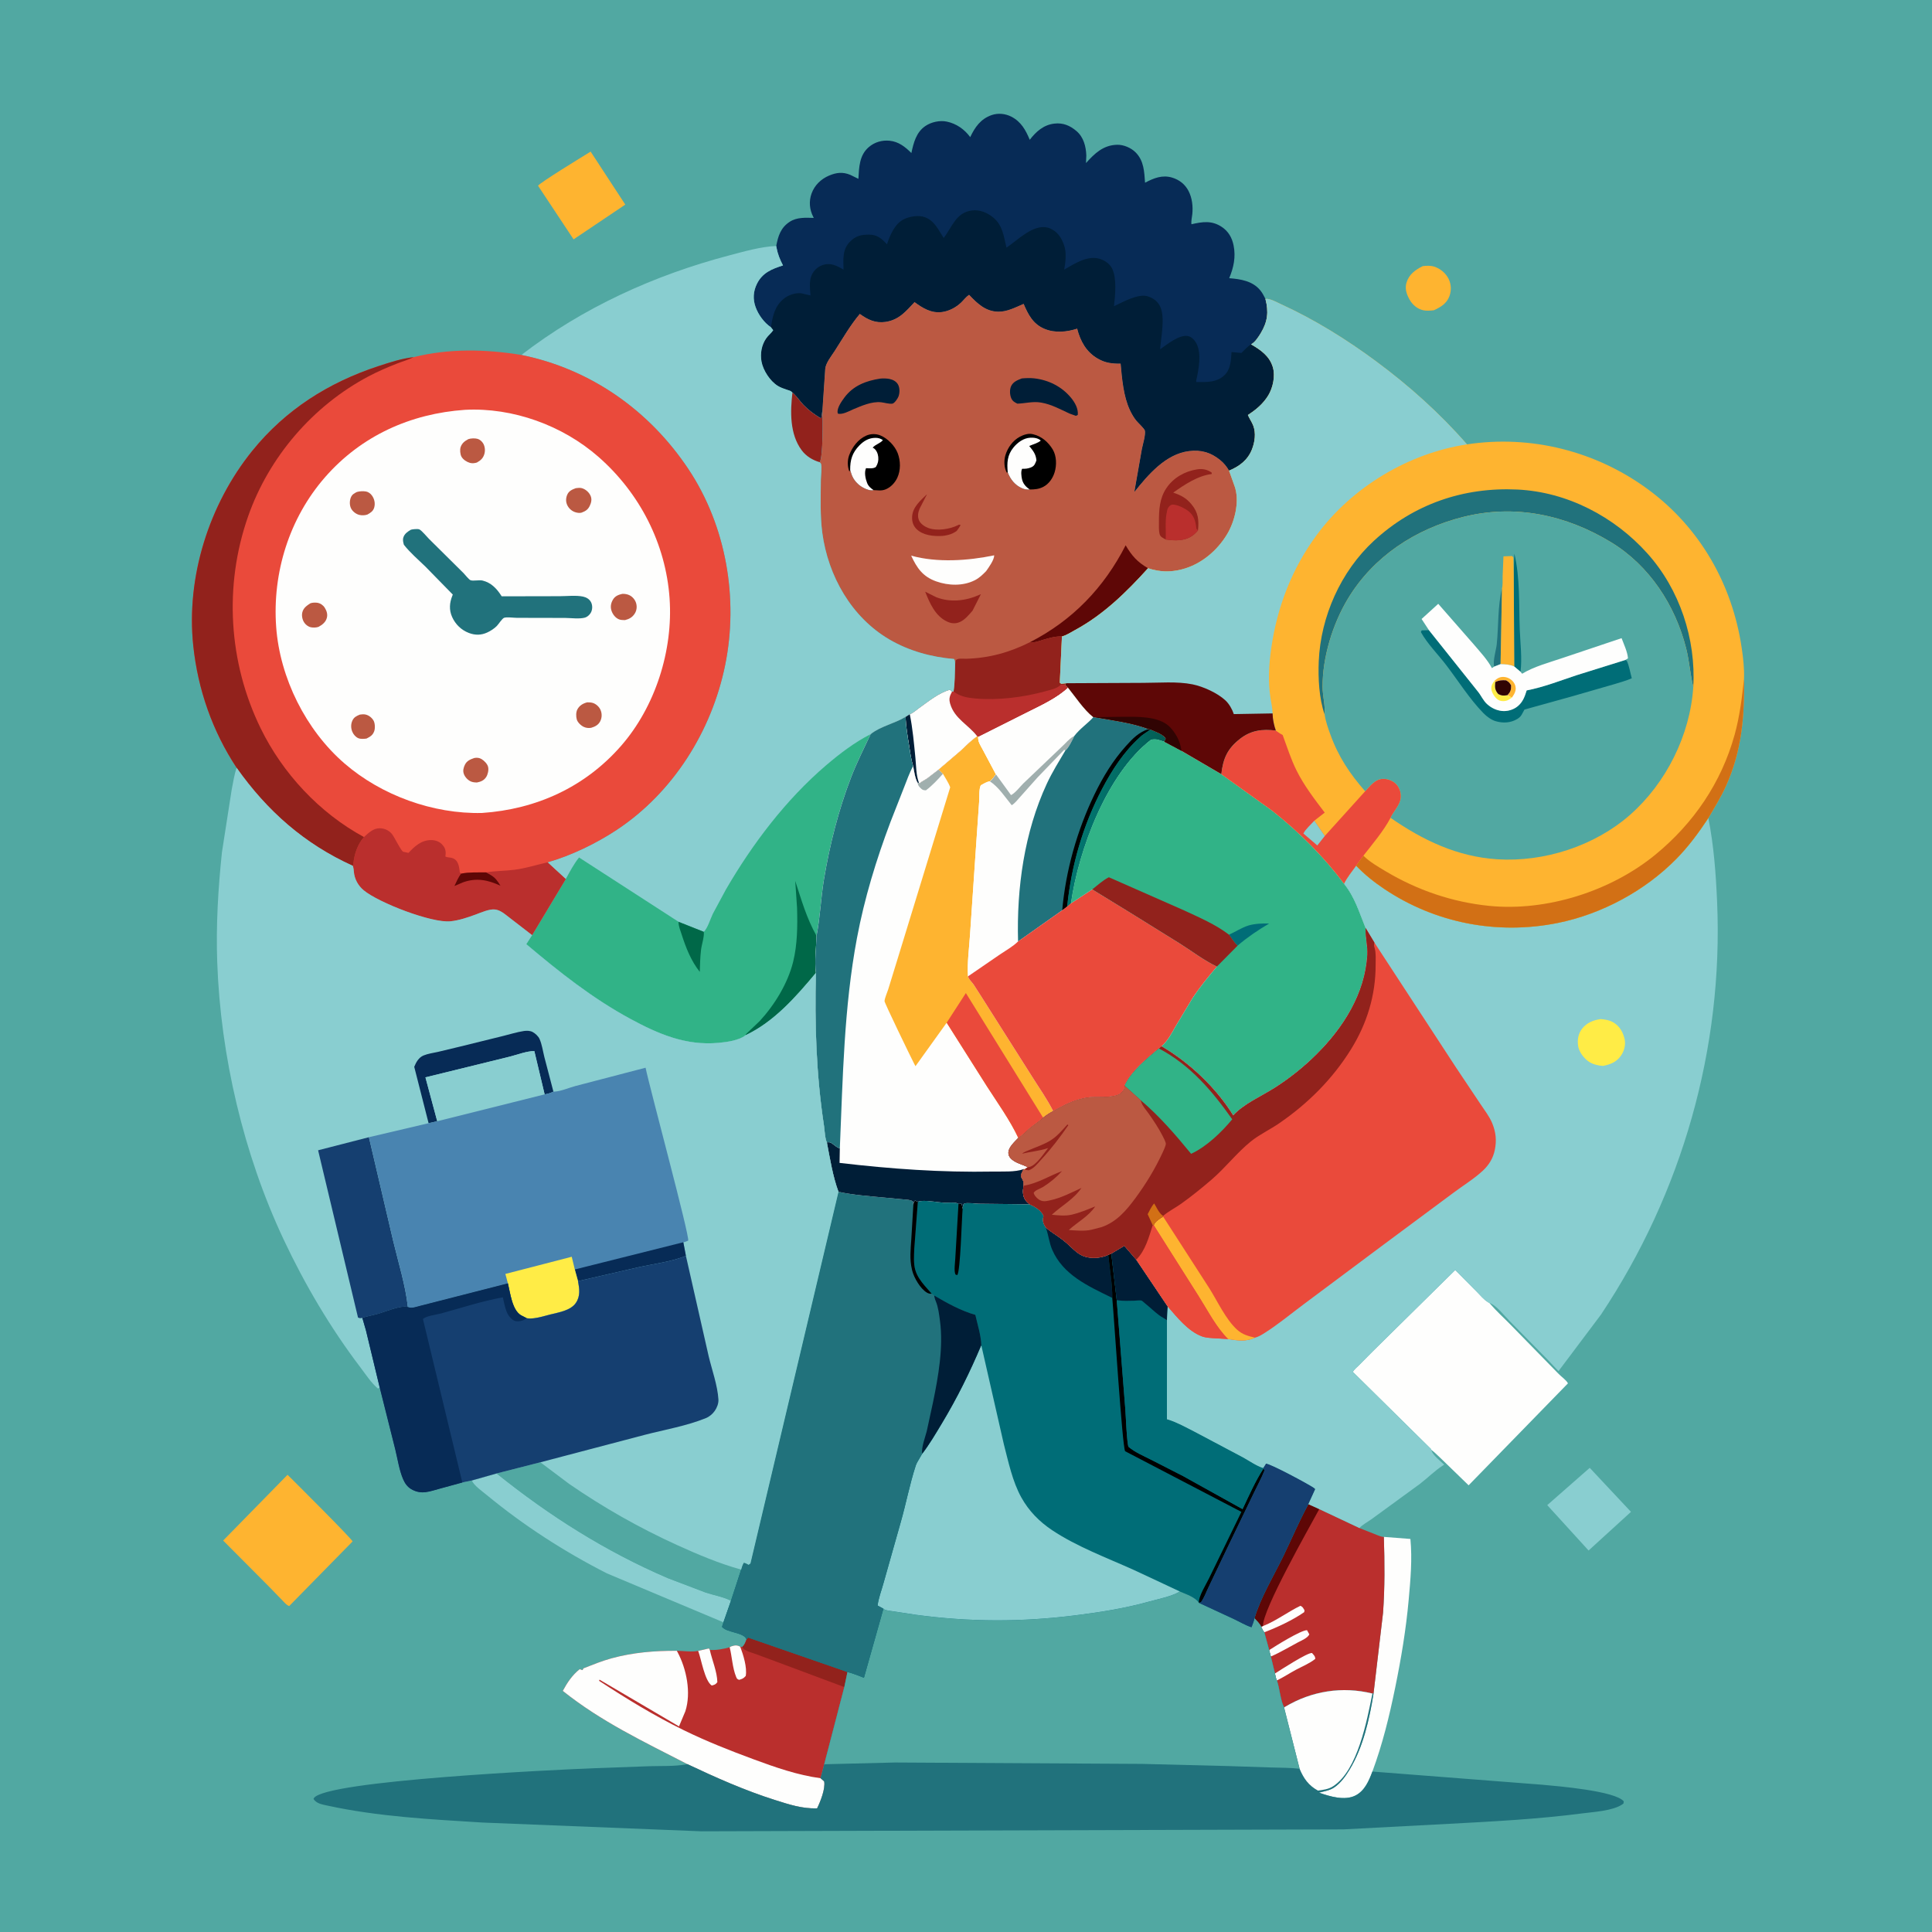
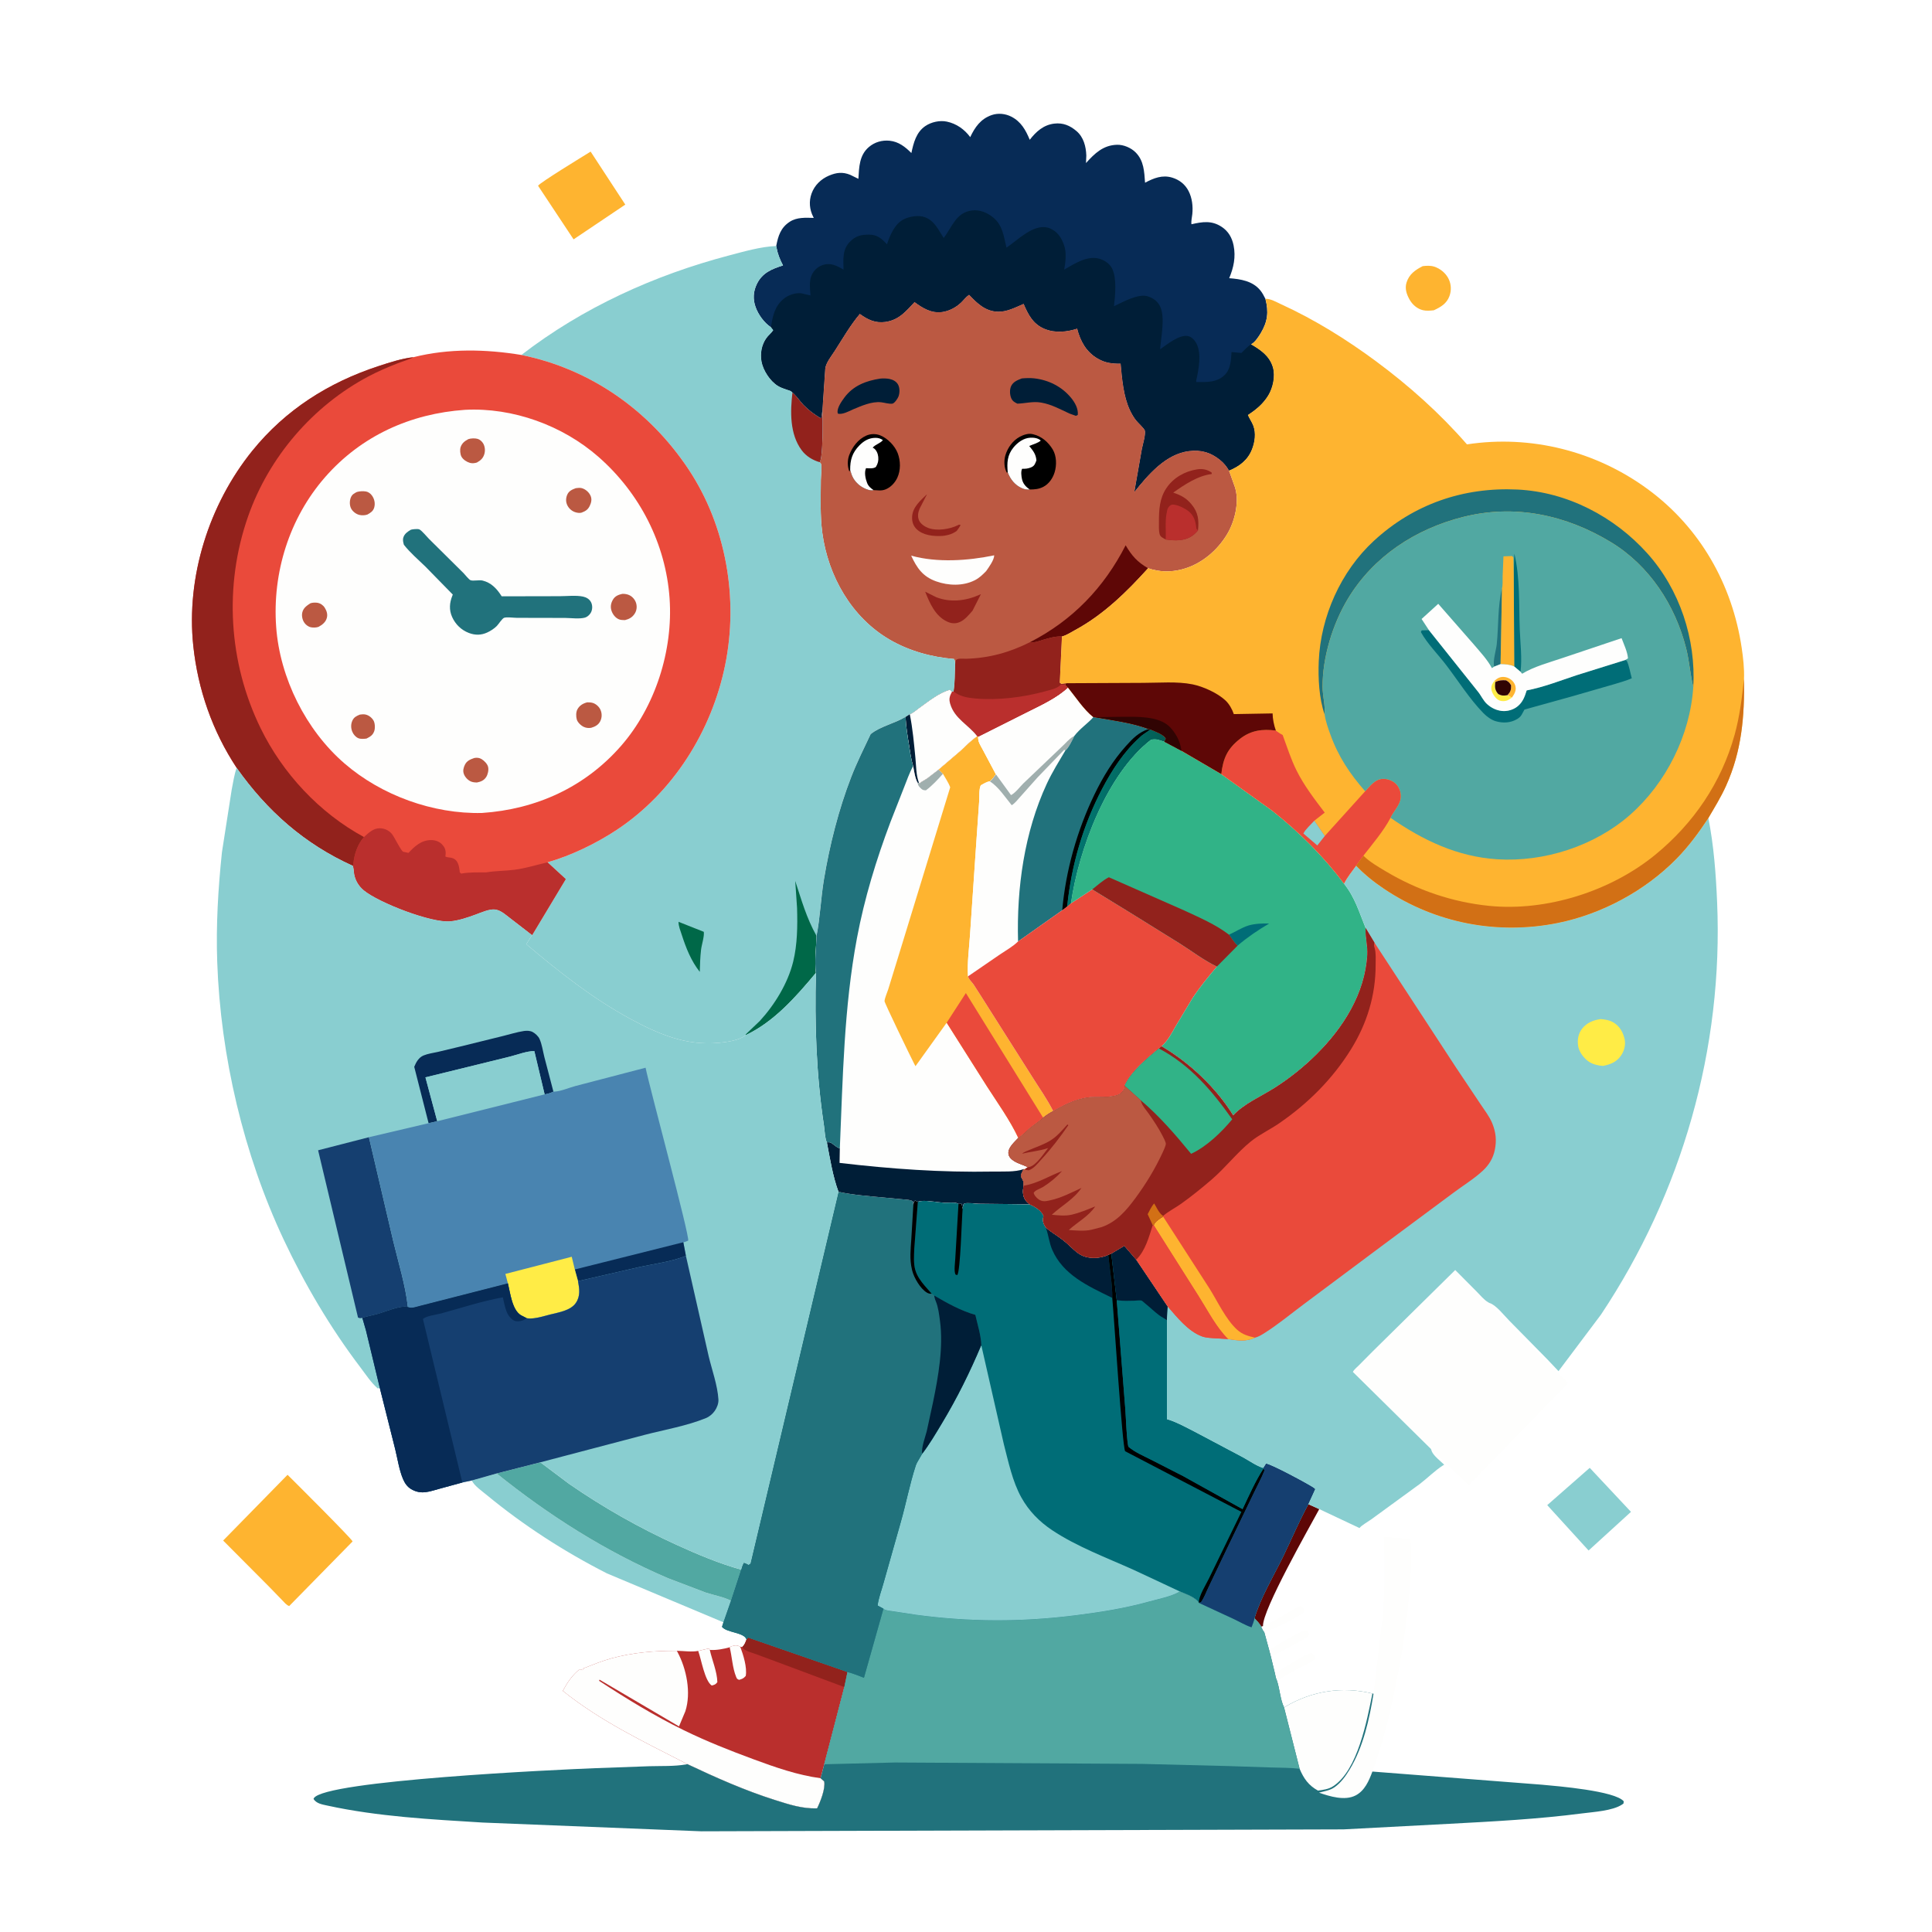
<svg xmlns="http://www.w3.org/2000/svg" version="1.1" style="display: block;" viewBox="0 0 2048 2048" width="1024" height="1024">
  <defs>
    <linearGradient id="Gradient1" gradientUnits="userSpaceOnUse" x1="1214.58" y1="875.057" x2="1150.56" y2="860.857">
      <stop class="stop0" offset="0" stop-opacity="1" stop-color="rgb(3,92,83)" />
      <stop class="stop1" offset="1" stop-opacity="1" stop-color="rgb(1,117,111)" />
    </linearGradient>
  </defs>
-   <path transform="translate(0,0)" fill="rgb(81,168,162)" d="M -0 -0 L 2048 0 L 2048 2048 L -0 2048 L -0 -0 z" />
  <path transform="translate(0,0)" fill="rgb(254,180,48)" d="M 1508.14 282.117 C 1512.12 281.657 1516.2 281.385 1520.08 282.574 C 1526.59 284.57 1532.58 289.482 1535.58 295.616 C 1538.4 301.392 1538.68 307.835 1536.47 313.898 C 1533.57 321.85 1527.15 325.577 1519.95 328.889 C 1516.27 329.323 1512.02 329.682 1508.4 328.819 C 1502.09 327.314 1497.08 322.837 1493.99 317.203 C 1490.91 311.57 1489.05 305.804 1490.99 299.5 C 1493.71 290.671 1500.29 286.1 1508.14 282.117 z" />
  <path transform="translate(0,0)" fill="rgb(137,206,208)" d="M 1685.18 1555.97 L 1728.9 1602.63 L 1683.97 1643.6 L 1640.14 1595.5 L 1685.18 1555.97 z" />
  <path transform="translate(0,0)" fill="rgb(254,180,48)" d="M 626.094 160.709 L 662.833 216.894 L 608.019 253.739 L 570.376 196.921 C 571.84 193.861 618.104 165.661 626.094 160.709 z" />
  <path transform="translate(0,0)" fill="rgb(254,254,253)" d="M 1466.94 1629.17 L 1495.09 1631.35 C 1497.14 1652.96 1495.22 1673.98 1493.3 1695.49 C 1490.46 1727.13 1485.32 1757.89 1478.95 1789 C 1472.78 1819.15 1465.51 1849.04 1454.79 1877.92 C 1451.18 1887.68 1446.64 1898.33 1436.9 1903.29 C 1425.4 1909.15 1409.53 1904.28 1398.18 1900.28 C 1403.8 1898.77 1409.59 1898.02 1414.5 1894.65 C 1421.35 1889.94 1426.47 1882.74 1430.71 1875.72 C 1445.02 1852.06 1451.64 1822.42 1455.97 1795.42 L 1466.09 1709.59 C 1468.02 1682.89 1467.81 1655.91 1466.94 1629.17 z" />
  <path transform="translate(0,0)" fill="rgb(137,206,208)" d="M 526.446 1561.93 C 582.454 1606.88 641.764 1644.48 707.869 1672.87 L 748.096 1688.19 C 756.285 1690.88 767.4 1692.87 774.861 1696.87 L 766.894 1719.73 L 643.408 1667.87 C 598.429 1645.01 554.966 1616.99 516.031 1584.83 C 511.616 1581.18 501.912 1574.41 500.256 1569.34 L 526.446 1561.93 z" />
  <path transform="translate(0,0)" fill="rgb(254,180,48)" d="M 304.817 1563.34 C 310.777 1569.22 373.251 1631.4 373.751 1634 L 306.54 1702.5 C 303.444 1701.31 301.299 1698.5 299.05 1696.19 L 284.978 1681.69 L 236.549 1633.04 L 304.817 1563.34 z" />
  <path transform="translate(0,0)" fill="rgb(81,168,162)" d="M 526.446 1561.93 L 572.825 1550.09 L 603.212 1572.9 C 639.555 1598.03 677.789 1619.66 718 1637.95 C 739.783 1647.86 762.54 1657.46 785.642 1663.84 L 774.861 1696.87 C 767.4 1692.87 756.285 1690.88 748.096 1688.19 L 707.869 1672.87 C 641.764 1644.48 582.454 1606.88 526.446 1561.93 z" />
-   <path transform="translate(0,0)" fill="rgb(186,47,45)" d="M 1386.94 1594.51 L 1398.48 1599.71 L 1441.17 1619.82 L 1459.45 1627.1 C 1461.51 1627.88 1464.75 1629.32 1466.94 1629.17 C 1467.81 1655.91 1468.02 1682.89 1466.09 1709.59 L 1455.97 1795.42 L 1454.83 1795.23 C 1423.02 1787.32 1390.36 1792.43 1362.11 1809.39 L 1361.16 1809.97 C 1357.08 1801.7 1356.63 1790.28 1353.55 1781.34 C 1352.42 1778.88 1351.96 1776.64 1351.5 1774 L 1347.14 1755.98 L 1345.37 1749.19 L 1340.21 1730.3 C 1338.62 1728.53 1337.82 1726.48 1336.87 1724.34 C 1335.39 1721.02 1332.19 1718.11 1329.78 1715.41 C 1336.43 1693.04 1350.16 1670.52 1360.42 1649.41 C 1369.25 1631.26 1377.21 1612.15 1386.94 1594.51 z" />
  <path transform="translate(0,0)" fill="rgb(254,254,253)" d="M 1345.37 1749.19 C 1351.76 1744.97 1379.28 1727.85 1385.5 1728.08 L 1387.95 1732.5 C 1386.08 1736.43 1379.67 1738.99 1375.87 1740.99 C 1366.38 1745.99 1356.95 1751.73 1347.14 1755.98 L 1345.37 1749.19 z" />
  <path transform="translate(0,0)" fill="rgb(254,254,253)" d="M 1338.84 1723.65 L 1339.98 1723.2 C 1353.52 1717.67 1365.33 1708.55 1378.5 1702.2 C 1381.1 1703.38 1381.4 1704.6 1382.85 1707 L 1382.5 1708.96 C 1370.13 1717.53 1354.28 1724.88 1340.21 1730.3 C 1338.62 1728.53 1337.82 1726.48 1336.87 1724.34 L 1338.84 1723.65 z" />
  <path transform="translate(0,0)" fill="rgb(254,254,253)" d="M 1351.5 1774 C 1357.33 1770.27 1386.06 1751.62 1390.79 1752.25 C 1392.6 1754.5 1394.2 1755.52 1394.23 1758.5 C 1388.19 1763.33 1380.57 1766.4 1373.76 1770.03 C 1366.94 1773.67 1360.51 1778 1353.55 1781.34 C 1352.42 1778.88 1351.96 1776.64 1351.5 1774 z" />
  <path transform="translate(0,0)" fill="rgb(94,7,6)" d="M 1386.94 1594.51 L 1398.48 1599.71 C 1387.9 1619.27 1338 1706.89 1338.84 1723.65 L 1336.87 1724.34 C 1335.39 1721.02 1332.19 1718.11 1329.78 1715.41 C 1336.43 1693.04 1350.16 1670.52 1360.42 1649.41 C 1369.25 1631.26 1377.21 1612.15 1386.94 1594.51 z" />
  <path transform="translate(0,0)" fill="rgb(254,254,253)" d="M 1517.21 1536.87 C 1517.15 1535.92 1516.09 1535.24 1515.45 1534.58 L 1434.11 1454.31 C 1435.33 1451.73 1438.47 1449.3 1440.54 1447.22 L 1454.9 1432.73 L 1542.6 1346.28 L 1565.23 1369.03 C 1568.83 1372.61 1573.06 1377.87 1577.4 1380.41 L 1578.86 1381.22 L 1579.6 1382.1 C 1586.4 1390.01 1594.23 1397.03 1601.51 1404.5 L 1651.9 1456.07 C 1654.77 1459.15 1660.26 1462.85 1662.11 1466.4 L 1556.8 1574.49 L 1527.31 1545.89 C 1524.06 1543 1520.73 1539.36 1517.21 1536.87 z" />
  <path transform="translate(0,0)" fill="rgb(186,47,45)" d="M 791.334 1737.93 L 793 1735.85 L 898.34 1772.37 L 895.014 1788.38 L 873.732 1870.19 L 869.823 1884.98 L 873.657 1888.31 C 875.17 1896.11 869.628 1909.85 866.17 1916.93 C 850.3 1917.44 836.532 1912.85 821.562 1908.12 C 789.715 1898.05 758.905 1884.35 728.735 1870.1 C 682.702 1846.4 637.354 1825.01 596.585 1792.41 C 601.321 1783.64 606.617 1775.65 614.5 1769.41 L 617.5 1770.4 L 618.542 1768.5 C 628.327 1764.66 638.161 1760.64 648.312 1757.87 C 671.031 1751.67 694.025 1749.8 717.471 1749.92 C 724.166 1750 733.741 1751.4 740.104 1750.01 L 751.5 1747.41 L 752.418 1748.98 C 759.673 1749.44 766.518 1748.05 773.491 1746.21 C 774.24 1745.69 774.555 1745.41 775.523 1745.1 C 779.169 1743.95 781.509 1743.78 784.717 1745.62 L 786.724 1745.93 C 789.327 1743.64 790.131 1741.07 791.334 1737.93 z" />
  <path transform="translate(0,0)" fill="rgb(254,254,253)" d="M 773.491 1746.21 C 774.24 1745.69 774.555 1745.41 775.523 1745.1 C 779.169 1743.95 781.509 1743.78 784.717 1745.62 C 787.845 1754.12 792.174 1767.59 790.5 1776.58 C 787.912 1779.43 787.044 1779.58 783.5 1780.71 C 781.335 1779.84 781.181 1779.64 780.253 1777.36 C 776.403 1767.9 775.988 1756.14 773.491 1746.21 z" />
  <path transform="translate(0,0)" fill="rgb(254,254,253)" d="M 740.104 1750.01 L 751.5 1747.41 L 752.418 1748.98 C 754.861 1759.92 760.2 1772.07 760.422 1783.19 C 758.264 1785.85 757.666 1785.8 754.5 1786.74 C 746.973 1781.7 743.459 1759.06 740.104 1750.01 z" />
  <path transform="translate(0,0)" fill="rgb(146,34,28)" d="M 791.334 1737.93 L 793 1735.85 L 898.34 1772.37 L 895.014 1788.38 L 823.058 1761.5 L 801.325 1753.46 C 797.592 1752.09 792.905 1750.86 789.5 1748.85 C 788.189 1748.08 787.593 1747.14 786.724 1745.93 C 789.327 1743.64 790.131 1741.07 791.334 1737.93 z" />
  <path transform="translate(0,0)" fill="rgb(254,254,253)" d="M 728.735 1870.1 C 682.702 1846.4 637.354 1825.01 596.585 1792.41 C 601.321 1783.64 606.617 1775.65 614.5 1769.41 L 617.5 1770.4 L 618.542 1768.5 C 628.327 1764.66 638.161 1760.64 648.312 1757.87 C 671.031 1751.67 694.025 1749.8 717.471 1749.92 L 718.16 1751.19 C 727.759 1769.12 732.854 1794.32 726.5 1814.01 L 719.763 1830.04 L 635.5 1780.51 L 635.083 1781.74 C 663.964 1800.68 693.531 1818.74 724.568 1833.96 C 748.652 1845.77 773.882 1855.72 799.038 1865 C 821.829 1873.42 845.634 1881.75 869.823 1884.98 L 873.657 1888.31 C 875.17 1896.11 869.628 1909.85 866.17 1916.93 C 850.3 1917.44 836.532 1912.85 821.562 1908.12 C 789.715 1898.05 758.905 1884.35 728.735 1870.1 z" />
  <path transform="translate(0,0)" fill="rgb(7,43,86)" d="M 822.832 260.774 C 824.858 250.15 827.507 241.337 837.249 235.026 C 844.809 230.128 854.048 230.772 862.644 230.995 L 862.099 229.951 C 858.098 222.15 857.288 213.442 860.323 205.057 C 863.477 196.342 870.342 189.738 878.765 186.166 C 886.61 182.84 893.198 182.068 901.197 185.286 L 909.926 189.561 C 910.699 177.301 910.81 164.628 921 155.9 C 927.169 150.615 935.054 148.358 943.103 149.191 C 952.623 150.176 959.572 155.689 966.099 162.221 C 968.391 151.45 971.196 140.197 980.897 133.607 C 987.211 129.318 996.217 127.333 1003.71 128.919 C 1013.86 131.066 1022.4 137.098 1028.47 145.354 C 1033.48 134.784 1039.6 126 1051.2 121.984 C 1058.07 119.608 1065.77 120.428 1072.15 123.723 C 1082.4 129.017 1087.33 137.919 1091.57 148.175 C 1098.32 139.494 1106.15 132.372 1117.62 131.028 C 1126.86 129.946 1134.21 133.037 1141.16 138.974 C 1148.68 145.407 1151.21 155.312 1151.54 164.843 L 1151.2 172.841 C 1160.42 162.616 1169.4 153.855 1184.14 153.462 C 1191.03 153.278 1199 156.677 1203.83 161.559 C 1212.66 170.483 1212.92 181.952 1213.81 193.682 C 1222.94 188.801 1232.17 185.107 1242.59 188.292 C 1250.22 190.621 1256.27 195.381 1259.93 202.5 C 1263.72 209.874 1264.72 218.684 1263.91 226.856 C 1263.57 230.326 1262.52 234.255 1262.99 237.707 C 1274.68 235.088 1284.4 233.449 1295.06 240.49 C 1302.12 245.149 1306.02 251.985 1307.66 260.156 C 1310.11 272.422 1307.76 283.523 1303 294.907 C 1315.12 295.862 1327.83 297.777 1336.03 307.852 C 1338.26 310.583 1339.84 313.734 1341.42 316.86 C 1345.02 330.585 1343.81 340.906 1336.5 353.131 C 1334.28 356.853 1330.09 363.291 1326.16 365.003 C 1336.32 370.885 1345.83 377.419 1349.32 389.405 C 1352 398.602 1349.36 410.949 1344.5 419.005 C 1339.12 427.925 1331.46 434.322 1322.8 439.894 C 1324.43 443.801 1326.99 447.21 1328.49 451.175 C 1331.54 459.217 1330.18 468.566 1327.13 476.365 C 1322.71 487.669 1313.73 494.411 1302.85 498.887 C 1300.3 494.443 1297.37 490.826 1293.38 487.586 C 1283.41 479.492 1273.17 476.615 1260.5 478.143 C 1235.75 481.126 1216.95 503.283 1202.45 521.522 L 1210.46 475.975 C 1211.44 470.935 1214.48 461.497 1213.67 456.536 C 1213.34 454.545 1205.92 447.654 1204.34 445.667 C 1201.74 442.388 1199.56 438.532 1197.78 434.761 C 1190.91 420.19 1189.39 401.354 1187.92 385.488 C 1178.9 385.531 1171.93 384.809 1163.93 380.248 C 1151.51 373.165 1145.36 361.821 1141.84 348.379 C 1130.6 352 1118.21 353.195 1107.04 348.491 C 1095.03 343.435 1089.91 333.341 1085.11 322.103 C 1076.71 325.668 1067.66 330.532 1058.33 330.401 C 1044.68 330.21 1036.1 321.743 1027.25 312.481 C 1024.07 314.639 1021.54 318.062 1018.76 320.73 C 1013.39 325.884 1005.92 329.805 998.5 330.765 C 987.234 332.224 978.079 326.594 969.449 320.232 C 960.365 329.977 952.907 339.12 938.758 341.193 C 927.986 342.771 919.921 338.87 911.442 332.735 C 901.308 344.727 893.228 358.865 884.743 372.074 C 881.397 377.285 875.251 384.789 874.76 390.986 L 871.809 434.725 L 870.776 442.946 L 869.5 443.114 C 863.113 439.205 856.874 434.604 851.672 429.199 C 848.042 425.427 845.193 420.899 841.381 417.321 L 840.03 416.081 C 838.24 414.049 836.532 413.888 834 413.048 C 830.648 411.936 827.391 410.817 824.375 408.929 C 816.307 403.877 809.008 392.693 807.266 383.327 C 805.689 374.846 807.308 365.566 812.338 358.5 C 814.525 355.428 817.619 353.206 819.675 350 L 817.272 346.939 C 810.024 342.162 803.864 333.591 800.957 325.545 C 797.933 317.178 798.41 308.96 802.359 300.906 C 808.167 289.059 818.28 285.076 830.008 281.365 C 826.737 275.079 824.352 269.2 823.092 262.24 L 822.832 260.774 z" />
  <path transform="translate(0,0)" fill="rgb(0,30,55)" d="M 817.272 346.939 C 818.937 335.142 821.309 324.077 831.327 316.312 C 836.223 312.518 843.314 310.141 849.5 310.902 L 859.162 313.217 C 858.538 303.97 856.9 294.892 863.204 287.101 C 866.421 283.123 871.44 280.438 876.547 280.018 C 883.23 279.468 888.579 282.643 894.182 285.808 C 894.003 275.082 892.727 264.659 900.93 256.295 C 907.111 249.991 912.89 248.655 921.496 248.719 C 928.689 248.772 933.195 251.777 938.157 256.792 L 940.193 258.983 C 943.453 249.447 948.306 237.47 957.829 232.553 C 963.907 229.414 973.543 227.854 980.065 230.121 C 990.581 233.776 994.628 243.53 1000.34 252.249 C 1009.26 240.858 1013.19 225.391 1030.12 223.118 C 1038.31 222.018 1046.3 225.253 1052.6 230.349 C 1062.96 238.729 1063.99 250.52 1066.89 262.513 C 1078.94 254.556 1095.06 237.244 1110.9 241.321 C 1112.08 241.625 1113.11 242.159 1114.19 242.701 L 1115.32 243.261 C 1122.58 247.034 1126.62 254.815 1128.67 262.406 C 1130.49 269.118 1129.39 279.012 1128.09 285.804 C 1138.84 279.695 1152.34 270.616 1165.33 274.263 C 1170.68 275.766 1176.27 279.427 1178.82 284.5 C 1184.07 294.946 1182.11 313.243 1180.88 324.615 C 1190.1 320.294 1206.83 310.703 1217.02 314.226 C 1222.82 316.231 1227.35 319.529 1229.94 325.21 C 1235.26 336.889 1230.67 357.553 1229.77 370.236 C 1236.98 365.294 1250.07 354.39 1259.33 356.234 C 1263.45 357.055 1266.82 361.087 1268.55 364.672 C 1273.76 375.444 1270.65 391.304 1268.23 402.587 C 1267.91 404.058 1267.96 403.465 1268.18 404.964 C 1279.14 405.057 1290.14 405.648 1298.48 397.221 C 1304.64 390.992 1304.9 381.439 1305.47 373.206 L 1315.97 374.144 C 1319.17 371.068 1322.39 367.327 1326.16 365.003 C 1336.32 370.885 1345.83 377.419 1349.32 389.405 C 1352 398.602 1349.36 410.949 1344.5 419.005 C 1339.12 427.925 1331.46 434.322 1322.8 439.894 C 1324.43 443.801 1326.99 447.21 1328.49 451.175 C 1331.54 459.217 1330.18 468.566 1327.13 476.365 C 1322.71 487.669 1313.73 494.411 1302.85 498.887 C 1300.3 494.443 1297.37 490.826 1293.38 487.586 C 1283.41 479.492 1273.17 476.615 1260.5 478.143 C 1235.75 481.126 1216.95 503.283 1202.45 521.522 L 1210.46 475.975 C 1211.44 470.935 1214.48 461.497 1213.67 456.536 C 1213.34 454.545 1205.92 447.654 1204.34 445.667 C 1201.74 442.388 1199.56 438.532 1197.78 434.761 C 1190.91 420.19 1189.39 401.354 1187.92 385.488 C 1178.9 385.531 1171.93 384.809 1163.93 380.248 C 1151.51 373.165 1145.36 361.821 1141.84 348.379 C 1130.6 352 1118.21 353.195 1107.04 348.491 C 1095.03 343.435 1089.91 333.341 1085.11 322.103 C 1076.71 325.668 1067.66 330.532 1058.33 330.401 C 1044.68 330.21 1036.1 321.743 1027.25 312.481 C 1024.07 314.639 1021.54 318.062 1018.76 320.73 C 1013.39 325.884 1005.92 329.805 998.5 330.765 C 987.234 332.224 978.079 326.594 969.449 320.232 C 960.365 329.977 952.907 339.12 938.758 341.193 C 927.986 342.771 919.921 338.87 911.442 332.735 C 901.308 344.727 893.228 358.865 884.743 372.074 C 881.397 377.285 875.251 384.789 874.76 390.986 L 871.809 434.725 L 870.776 442.946 L 869.5 443.114 C 863.113 439.205 856.874 434.604 851.672 429.199 C 848.042 425.427 845.193 420.899 841.381 417.321 L 840.03 416.081 C 838.24 414.049 836.532 413.888 834 413.048 C 830.648 411.936 827.391 410.817 824.375 408.929 C 816.307 403.877 809.008 392.693 807.266 383.327 C 805.689 374.846 807.308 365.566 812.338 358.5 C 814.525 355.428 817.619 353.206 819.675 350 L 817.272 346.939 z" />
  <path transform="translate(0,0)" fill="rgb(187,89,66)" d="M 871.809 434.725 L 874.76 390.986 C 875.251 384.789 881.397 377.285 884.743 372.074 C 893.228 358.865 901.308 344.727 911.442 332.735 C 919.921 338.87 927.986 342.771 938.758 341.193 C 952.907 339.12 960.365 329.977 969.449 320.232 C 978.079 326.594 987.234 332.224 998.5 330.765 C 1005.92 329.805 1013.39 325.884 1018.76 320.73 C 1021.54 318.062 1024.07 314.639 1027.25 312.481 C 1036.1 321.743 1044.68 330.21 1058.33 330.401 C 1067.66 330.532 1076.71 325.668 1085.11 322.103 C 1089.91 333.341 1095.03 343.435 1107.04 348.491 C 1118.21 353.195 1130.6 352 1141.84 348.379 C 1145.36 361.821 1151.51 373.165 1163.93 380.248 C 1171.93 384.809 1178.9 385.531 1187.92 385.488 C 1189.39 401.354 1190.91 420.19 1197.78 434.761 C 1199.56 438.532 1201.74 442.388 1204.34 445.667 C 1205.92 447.654 1213.34 454.545 1213.67 456.536 C 1214.48 461.497 1211.44 470.935 1210.46 475.975 L 1202.45 521.522 C 1216.95 503.283 1235.75 481.126 1260.5 478.143 C 1273.17 476.615 1283.41 479.492 1293.38 487.586 C 1297.37 490.826 1300.3 494.443 1302.85 498.887 L 1309.12 516.5 L 1309.58 518.113 C 1313.63 533.156 1308.74 553.009 1300.87 566.168 C 1290.26 583.915 1272.93 598.459 1252.71 603.598 C 1240.36 606.736 1229.03 606.348 1216.99 602.361 C 1194.36 627.44 1169.84 651.503 1139.89 667.737 C 1135.75 669.985 1130.3 673.553 1125.71 674.669 L 1123.42 723.665 L 1125 724.901 L 1130.23 724.247 L 1129.12 725.831 L 1132.27 729.049 C 1119.96 740.518 1103.37 747.914 1088.4 755.461 L 1036.99 781.277 L 1035.96 780.563 C 1029.39 784.963 1023.75 790.935 1017.94 796.277 L 994.995 815.862 L 983 825.083 C 980.431 826.909 977.235 828.238 974.94 830.326 L 974.154 829.889 L 972.605 829.708 C 969.95 824.812 968.998 817.521 967.988 812.051 C 965.645 804.8 964.704 796.821 963.5 789.302 C 961.926 779.479 960.296 769.833 959.927 759.873 L 964.394 757.053 C 967.179 756.401 971.988 752.166 974.34 750.494 C 984.016 743.614 995.464 734.193 1007 731.172 L 1009.23 733.143 L 1010.82 732.984 C 1012.31 723.762 1012.13 713.989 1012.45 704.661 C 1012.37 702.409 1012.52 700.573 1011.36 698.573 C 987.455 696.562 963.781 690.113 943 677.99 C 902.585 654.413 877.833 610.567 871.692 564.943 C 869.21 546.505 870.053 527.27 870.131 508.704 C 870.146 505.148 871.439 494.377 870.226 491.5 C 869.963 490.877 869.331 490.486 868.884 489.979 C 872.755 484.282 871.994 442.979 871.809 434.725 z" />
  <path transform="translate(0,0)" fill="rgb(146,34,28)" d="M 982.562 523.975 C 981.918 525.621 982.255 524.982 981.419 526.354 L 974.825 539.218 C 973.098 543.401 972.374 547.752 974.37 551.963 C 976.035 555.475 980.451 558.375 983.994 559.684 C 993.275 563.114 1006.9 561.024 1015.59 556.65 C 1017.08 555.896 1016.08 556.096 1018.3 556.5 C 1017.12 558.829 1015.66 560.796 1014.1 562.874 C 1011.24 564.839 1008.77 566.087 1005.39 566.936 L 1004 567.266 C 1002.31 567.678 1000.75 567.971 999 568.085 C 989.824 568.681 978.399 567.615 971.507 560.777 C 967.969 557.267 966.621 552.694 966.874 547.797 C 967.407 537.484 975.69 530.59 982.562 523.975 z" />
  <path transform="translate(0,0)" fill="rgb(146,34,28)" d="M 980.708 627.208 L 992.438 633.052 C 1007.49 638.948 1024.01 636.977 1038.5 630.417 L 1039.82 629.807 L 1030.92 647.358 C 1027.21 651.617 1022.64 657.253 1017.31 659.451 C 1012.65 661.373 1008.52 661.007 1004 658.904 C 991.352 653.022 985.581 639.371 980.708 627.208 z" />
  <path transform="translate(0,0)" fill="rgb(0,30,55)" d="M 933.163 401.325 C 936.092 401.002 940.104 401.108 942.992 401.729 C 946.65 402.516 950.159 404.321 951.99 407.716 C 953.92 411.295 953.792 416.368 952.5 420.134 C 951.811 422.14 948.27 427.533 946 427.881 C 942.498 428.417 937.642 426.801 934.01 426.415 C 924.167 425.368 913.282 430.165 904.397 433.898 C 900.075 435.905 892.921 439.708 888.242 438.5 L 887.926 437.531 C 887.01 432.684 892.207 425.323 895.058 421.468 C 904.449 408.77 918.136 403.596 933.163 401.325 z" />
  <path transform="translate(0,0)" fill="rgb(0,30,55)" d="M 1083.12 401.153 C 1087.33 400.76 1092 400.597 1096.22 401.063 C 1111.48 402.75 1125.61 409.803 1135.38 421.715 C 1139.48 426.713 1143.15 433.22 1142.5 439.822 L 1140.5 440.814 L 1133.75 438.408 C 1124.35 434.045 1114.47 428.636 1104.19 426.853 L 1103 426.662 C 1095.04 425.295 1086.59 427.635 1078.5 427.898 C 1075.46 426.439 1073.3 425.242 1071.92 422 C 1070.38 418.397 1070.14 412.945 1071.83 409.337 C 1074.04 404.632 1078.61 402.943 1083.12 401.153 z" />
  <path transform="translate(0,0)" fill="rgb(254,254,253)" d="M 965.888 589.025 C 993.52 596.667 1026.05 594.446 1053.89 588.664 C 1053.93 593.499 1048.13 601.443 1045.32 605.438 C 1041.55 609.284 1038.1 612.676 1033.23 615.128 C 1020.74 621.415 1005.34 620.888 992.407 616.286 C 978.174 611.222 971.961 602.126 965.888 589.025 z" />
  <path transform="translate(0,0)" fill="rgb(146,34,28)" d="M 1235.65 571.875 C 1232.98 570.314 1230 569.299 1229.17 566 C 1228.25 562.302 1228.53 557.314 1228.52 553.5 C 1228.49 540.604 1229.07 528.287 1236.56 517.247 C 1243.97 506.352 1255.92 499.604 1268.85 497.543 C 1274.6 496.625 1279.83 497.623 1284.5 501.043 L 1284.42 502.5 C 1269.82 504.221 1255.51 513.789 1243.67 522.194 C 1251.75 524.93 1257.37 527.813 1262.94 534.5 C 1270.33 543.364 1270.95 551.222 1269.95 562.154 C 1264.65 568.659 1258.8 571.697 1250.42 572.571 C 1245.45 573.089 1240.58 572.456 1235.65 571.875 z" />
  <path transform="translate(0,0)" fill="rgb(186,47,45)" d="M 1235.65 571.875 C 1236.14 562.824 1234.92 553.183 1236.6 544.272 L 1236.87 543 C 1237.16 541.531 1237.36 539.809 1238.15 538.5 C 1239.1 536.925 1240.57 535.251 1242.41 534.98 C 1247.23 534.271 1256.56 539.136 1260.21 542.148 C 1265.67 546.657 1267.36 552.576 1268.08 559.35 C 1268.25 561.011 1268.78 561.037 1269.95 562.154 C 1264.65 568.659 1258.8 571.697 1250.42 572.571 C 1245.45 573.089 1240.58 572.456 1235.65 571.875 z" />
  <path transform="translate(0,0)" fill="rgb(0,0,0)" d="M 1068.25 500.832 L 1067.27 501 C 1064.31 495.942 1064.11 488.389 1065.68 482.867 C 1067.98 474.746 1073.57 466.969 1081.1 462.952 C 1084.76 461.003 1090.14 459.144 1094.23 460.133 L 1095.5 460.424 C 1104.24 462.54 1111.41 468.871 1115.96 476.5 C 1120.07 483.386 1120.24 493.144 1117.95 500.629 C 1116 506.998 1111.91 512.985 1105.91 516.088 C 1101.27 518.484 1096.74 518.892 1091.61 518.862 C 1088.72 519.23 1085.97 518.701 1083.31 517.537 C 1075.95 514.32 1071.07 508.149 1068.25 500.832 z" />
  <path transform="translate(0,0)" fill="rgb(254,254,253)" d="M 1068.25 500.832 C 1067.3 490.723 1067.64 482.346 1074.5 474.133 C 1078.84 468.936 1085.11 464.342 1092.12 463.998 C 1095.97 463.81 1100.33 464.309 1103.24 467 C 1100.37 469.691 1094.72 471.103 1091.03 472.778 C 1095.14 477.833 1098.04 481.252 1098.66 488 C 1097.27 491.595 1096.65 493.979 1092.76 495.533 C 1089.64 496.777 1086.81 497.04 1083.5 496.934 C 1081.99 499.478 1082.7 505.037 1083.36 507.966 C 1084.44 512.788 1087.58 516.247 1091.61 518.862 C 1088.72 519.23 1085.97 518.701 1083.31 517.537 C 1075.95 514.32 1071.07 508.149 1068.25 500.832 z" />
  <path transform="translate(0,0)" fill="rgb(0,0,0)" d="M 901.232 498.355 L 900.386 499.887 C 898.196 494.672 898.169 487.76 900.193 482.446 C 903.453 473.886 909.506 465.725 918.07 461.863 C 922.876 459.696 928.468 459.601 933.337 461.6 C 941.011 464.752 948.649 472.675 951.601 480.384 C 954.717 488.524 954.88 498.475 951.173 506.465 C 948.698 511.8 944.07 516.747 938.5 518.862 C 934.099 520.534 930.509 519.631 926.037 519.55 C 922.498 520.345 918.827 518.898 915.667 517.318 C 909.508 514.239 904.36 508.617 902.373 501.993 L 902.087 501 L 901.232 498.355 z" />
  <path transform="translate(0,0)" fill="rgb(254,254,253)" d="M 901.232 498.355 C 901.062 487.755 903.36 479.962 910.983 472.167 C 915.714 467.329 921.071 464.168 928 464.134 C 931.023 464.119 933.368 464.837 935.893 466.5 C 933.406 469.858 928.221 470.928 925.067 474.5 L 926.343 475.219 C 929.155 477.196 930.652 480.975 930.981 484.326 C 931.391 488.494 930.628 491.397 928.5 494.954 C 925.915 497.014 921.184 496.419 918.019 496.275 C 915.971 500.712 917.407 507.517 919.195 512 C 920.614 515.56 922.967 517.42 926.037 519.55 C 922.498 520.345 918.827 518.898 915.667 517.318 C 909.508 514.239 904.36 508.617 902.373 501.993 L 902.087 501 L 901.232 498.355 z" />
  <path transform="translate(0,0)" fill="rgb(94,7,6)" d="M 1092.01 680.67 C 1137.02 657.526 1170.31 622.915 1193.22 578.03 C 1199.9 589.301 1205.56 595.714 1216.99 602.361 C 1194.36 627.44 1169.84 651.503 1139.89 667.737 C 1135.75 669.985 1130.3 673.553 1125.71 674.669 C 1119 674.341 1112.05 676.36 1105.63 678.253 C 1101.11 679.589 1096.76 681.563 1092.01 680.67 z" />
  <path transform="translate(0,0)" fill="rgb(146,34,28)" d="M 1092.01 680.67 C 1096.76 681.563 1101.11 679.589 1105.63 678.253 C 1112.05 676.36 1119 674.341 1125.71 674.669 L 1123.42 723.665 L 1125 724.901 L 1130.23 724.247 L 1129.12 725.831 L 1132.27 729.049 C 1119.96 740.518 1103.37 747.914 1088.4 755.461 L 1036.99 781.277 L 1035.96 780.563 C 1029.39 784.963 1023.75 790.935 1017.94 796.277 L 994.995 815.862 L 983 825.083 C 980.431 826.909 977.235 828.238 974.94 830.326 L 974.154 829.889 L 972.605 829.708 C 969.95 824.812 968.998 817.521 967.988 812.051 C 965.645 804.8 964.704 796.821 963.5 789.302 C 961.926 779.479 960.296 769.833 959.927 759.873 L 964.394 757.053 C 967.179 756.401 971.988 752.166 974.34 750.494 C 984.016 743.614 995.464 734.193 1007 731.172 L 1009.23 733.143 L 1010.82 732.984 C 1012.31 723.762 1012.13 713.989 1012.45 704.661 L 1012.97 700.5 C 1014.06 697.292 1020.86 698.389 1023.97 698.306 C 1048.58 697.651 1070.1 691.634 1092.01 680.67 z" />
  <path transform="translate(0,0)" fill="rgb(186,47,45)" d="M 1010.82 732.984 C 1017.69 738.292 1025.09 739.609 1033.46 740.376 C 1057.82 742.607 1085.04 739.174 1108.53 732.654 C 1112.95 731.428 1120.12 729.916 1123.46 726.734 L 1124.5 725.642 L 1129.12 725.831 L 1132.27 729.049 C 1119.96 740.518 1103.37 747.914 1088.4 755.461 L 1036.99 781.277 L 1035.96 780.563 C 1026.84 768.416 1011.96 762.025 1007.28 746.173 C 1005.68 740.788 1006.67 737.93 1009.23 733.143 L 1010.82 732.984 z" />
  <path transform="translate(0,0)" fill="rgb(254,254,253)" d="M 964.394 757.053 C 967.179 756.401 971.988 752.166 974.34 750.494 C 984.016 743.614 995.464 734.193 1007 731.172 L 1009.23 733.143 C 1006.67 737.93 1005.68 740.788 1007.28 746.173 C 1011.96 762.025 1026.84 768.416 1035.96 780.563 C 1029.39 784.963 1023.75 790.935 1017.94 796.277 L 994.995 815.862 L 983 825.083 C 980.431 826.909 977.235 828.238 974.94 830.326 L 974.154 829.889 L 972.605 829.708 C 969.95 824.812 968.998 817.521 967.988 812.051 C 965.645 804.8 964.704 796.821 963.5 789.302 C 961.926 779.479 960.296 769.833 959.927 759.873 L 964.394 757.053 z" />
  <path transform="translate(0,0)" fill="rgb(0,30,55)" d="M 959.927 759.873 L 964.394 757.053 C 967.505 772.289 968.85 788.081 970.393 803.55 C 971.272 812.357 970.953 821.548 974.154 829.889 L 972.605 829.708 C 969.95 824.812 968.998 817.521 967.988 812.051 C 965.645 804.8 964.704 796.821 963.5 789.302 C 961.926 779.479 960.296 769.833 959.927 759.873 z" />
  <path transform="translate(0,0)" fill="rgb(33,114,124)" d="M 1250.77 1687.06 C 1257.21 1689.87 1267.06 1692.94 1270.9 1699.04 L 1307.75 1716.12 C 1313.88 1718.97 1320.24 1722.87 1326.61 1724.91 C 1327.87 1721.75 1329.06 1718.74 1329.78 1715.41 C 1332.19 1718.11 1335.39 1721.02 1336.87 1724.34 C 1337.82 1726.48 1338.62 1728.53 1340.21 1730.3 L 1345.37 1749.19 L 1347.14 1755.98 L 1351.5 1774 C 1351.96 1776.64 1352.42 1778.88 1353.55 1781.34 C 1356.63 1790.28 1357.08 1801.7 1361.16 1809.97 L 1362.11 1809.39 C 1390.36 1792.43 1423.02 1787.32 1454.83 1795.23 L 1455.97 1795.42 C 1451.64 1822.42 1445.02 1852.06 1430.71 1875.72 C 1426.47 1882.74 1421.35 1889.94 1414.5 1894.65 C 1409.59 1898.02 1403.8 1898.77 1398.18 1900.28 C 1409.53 1904.28 1425.4 1909.15 1436.9 1903.29 C 1446.64 1898.33 1451.18 1887.68 1454.79 1877.92 L 1634.62 1891.87 C 1651.05 1893.38 1712 1898.35 1721.26 1909.5 L 1720.92 1911.88 L 1719.37 1912.95 C 1709.22 1919.62 1688.92 1920.75 1677 1922.3 C 1630.31 1928.36 1583.1 1930.81 1536.1 1933.32 L 1424.09 1939.22 L 743.5 1941.26 L 511.5 1931.97 C 456.873 1928.6 400.588 1925.69 347 1913.99 C 341.542 1912.8 335.514 1911.91 332.355 1907 L 332.689 1906.19 C 343.949 1887.34 591.899 1875.83 631 1874.34 L 688.469 1872.26 C 701.213 1871.9 714.41 1872.53 726.984 1870.41 L 728.735 1870.1 C 758.905 1884.35 789.715 1898.05 821.562 1908.12 C 836.532 1912.85 850.3 1917.44 866.17 1916.93 C 869.628 1909.85 875.17 1896.11 873.657 1888.31 L 869.823 1884.98 L 873.732 1870.19 L 895.014 1788.38 L 898.34 1772.37 C 904.333 1773.85 910.04 1776.23 915.788 1778.45 L 936.436 1705.27 L 937.977 1706.3 C 940.683 1707.46 945.019 1707.69 947.968 1708.22 L 970.696 1711.71 C 1028.27 1719.45 1082.92 1719.52 1140.49 1712.24 C 1166.48 1708.96 1192.36 1704.9 1217.61 1697.86 C 1228.33 1694.87 1241.16 1692.58 1250.77 1687.06 z" />
  <path transform="translate(0,0)" fill="rgb(254,254,253)" d="M 1361.16 1809.97 L 1362.11 1809.39 C 1390.36 1792.43 1423.02 1787.32 1454.83 1795.23 C 1448.98 1823.64 1439.4 1876.5 1413.17 1893.5 C 1408.15 1896.75 1402.9 1897.25 1397.12 1898.11 C 1387.07 1892.59 1382.03 1885.34 1377.62 1874.96 L 1361.16 1809.97 z" />
  <path transform="translate(0,0)" fill="rgb(81,168,162)" d="M 1250.77 1687.06 C 1257.21 1689.87 1267.06 1692.94 1270.9 1699.04 L 1307.75 1716.12 C 1313.88 1718.97 1320.24 1722.87 1326.61 1724.91 C 1327.87 1721.75 1329.06 1718.74 1329.78 1715.41 C 1332.19 1718.11 1335.39 1721.02 1336.87 1724.34 C 1337.82 1726.48 1338.62 1728.53 1340.21 1730.3 L 1345.37 1749.19 L 1347.14 1755.98 L 1351.5 1774 C 1351.96 1776.64 1352.42 1778.88 1353.55 1781.34 C 1356.63 1790.28 1357.08 1801.7 1361.16 1809.97 L 1377.62 1874.96 C 1367.72 1873.75 1357.48 1873.96 1347.5 1873.6 L 1301.57 1872.09 L 1210.37 1869.8 L 948.658 1868.33 L 873.732 1870.19 L 895.014 1788.38 L 898.34 1772.37 C 904.333 1773.85 910.04 1776.23 915.788 1778.45 L 936.436 1705.27 L 937.977 1706.3 C 940.683 1707.46 945.019 1707.69 947.968 1708.22 L 970.696 1711.71 C 1028.27 1719.45 1082.92 1719.52 1140.49 1712.24 C 1166.48 1708.96 1192.36 1704.9 1217.61 1697.86 C 1228.33 1694.87 1241.16 1692.58 1250.77 1687.06 z" />
  <path transform="translate(0,0)" fill="rgb(137,206,208)" d="M 552.698 376.276 C 617.722 326.066 693.81 291.556 773 270.733 C 788.819 266.574 806.481 261.425 822.832 260.774 L 823.092 262.24 C 824.352 269.2 826.737 275.079 830.008 281.365 C 818.28 285.076 808.167 289.059 802.359 300.906 C 798.41 308.96 797.933 317.178 800.957 325.545 C 803.864 333.591 810.024 342.162 817.272 346.939 L 819.675 350 C 817.619 353.206 814.525 355.428 812.338 358.5 C 807.308 365.566 805.689 374.846 807.266 383.327 C 809.008 392.693 816.307 403.877 824.375 408.929 C 827.391 410.817 830.648 411.936 834 413.048 C 836.532 413.888 838.24 414.049 840.03 416.081 L 841.381 417.321 C 845.193 420.899 848.042 425.427 851.672 429.199 C 856.874 434.604 863.113 439.205 869.5 443.114 L 870.776 442.946 L 871.809 434.725 C 871.994 442.979 872.755 484.282 868.884 489.979 C 869.331 490.486 869.963 490.877 870.226 491.5 C 871.439 494.377 870.146 505.148 870.131 508.704 C 870.053 527.27 869.21 546.505 871.692 564.943 C 877.833 610.567 902.585 654.413 943 677.99 C 963.781 690.113 987.455 696.562 1011.36 698.573 C 1012.52 700.573 1012.37 702.409 1012.45 704.661 C 1012.13 713.989 1012.31 723.762 1010.82 732.984 L 1009.23 733.143 L 1007 731.172 C 995.464 734.193 984.016 743.614 974.34 750.494 C 971.988 752.166 967.179 756.401 964.394 757.053 L 959.927 759.873 C 948.6 766.933 933.094 769.9 922.933 778.228 C 915.833 793.338 908.374 808.097 902.337 823.695 C 888.981 858.197 879.512 895.711 873.44 932.184 C 870.146 951.964 869.415 972.577 865.569 992.141 C 865.205 1004.47 863.325 1019.19 864.91 1031.25 C 843.771 1056.58 820.68 1083.06 790.305 1097.39 L 790.207 1097.55 C 783.273 1102.99 770.074 1104.71 761.491 1105.48 C 727.076 1108.6 698.109 1096.21 668.438 1080.17 C 627.98 1058.29 592.86 1030.38 557.871 1000.85 L 564.026 991.247 L 599.683 931.896 L 580.339 914.109 C 605.231 907.092 632.136 894.025 653.681 879.765 C 713.538 840.15 754.357 775.03 768.643 705.236 C 783.065 634.775 769.883 557.689 729.872 497.467 C 688.493 435.186 626.184 391.192 552.698 376.276 z" />
  <path transform="translate(0,0)" fill="rgb(146,34,28)" d="M 840.03 416.081 L 841.381 417.321 C 845.193 420.899 848.042 425.427 851.672 429.199 C 856.874 434.604 863.113 439.205 869.5 443.114 L 870.776 442.946 L 871.809 434.725 C 871.994 442.979 872.755 484.282 868.884 489.979 C 861.35 487.671 854.655 483.747 849.861 477.342 C 837.043 460.218 837.677 436.225 840.03 416.081 z" />
-   <path transform="translate(0,0)" fill="rgb(49,179,135)" d="M 746.064 987.779 C 750.109 984.035 753.136 973.851 755.632 968.699 L 769.389 943.124 C 797.423 894.791 832.902 847.874 875.463 811.448 C 889.898 799.093 905.932 786.878 922.933 778.228 C 915.833 793.338 908.374 808.097 902.337 823.695 C 888.981 858.197 879.512 895.711 873.44 932.184 C 870.146 951.964 869.415 972.577 865.569 992.141 C 865.205 1004.47 863.325 1019.19 864.91 1031.25 C 843.771 1056.58 820.68 1083.06 790.305 1097.39 L 790.207 1097.55 C 783.273 1102.99 770.074 1104.71 761.491 1105.48 C 727.076 1108.6 698.109 1096.21 668.438 1080.17 C 627.98 1058.29 592.86 1030.38 557.871 1000.85 L 564.026 991.247 L 599.683 931.896 C 604 924.203 608.243 915.824 613.833 908.974 L 717.392 975.92 C 717.615 976.052 719.132 976.82 719.27 977.156 L 746.064 987.779 z" />
  <path transform="translate(0,0)" fill="rgb(0,104,72)" d="M 719.27 977.156 L 746.064 987.779 C 746.696 992.929 743.777 1001.37 743.139 1006.81 C 742.227 1014.58 742.021 1022.41 741.793 1030.22 C 732.577 1018.56 727.25 1005.02 722.714 991 C 721.281 986.571 719.232 981.852 719.27 977.156 z" />
  <path transform="translate(0,0)" fill="rgb(0,104,72)" d="M 790.305 1097.39 L 790.588 1096.39 L 805.434 1082.25 C 821.187 1065.13 835.216 1042.18 840.777 1019.52 C 845.297 1001.09 845.477 981.401 844.926 962.546 L 842.976 933.809 C 849.762 954.538 854.784 972.793 865.569 992.141 C 865.205 1004.47 863.325 1019.19 864.91 1031.25 C 843.771 1056.58 820.68 1083.06 790.305 1097.39 z" />
  <path transform="translate(0,0)" fill="rgb(0,109,119)" d="M 888.839 1263.37 C 904.54 1266.81 921.504 1267.97 937.5 1269.51 L 958.113 1271.44 C 961.4 1271.81 964.937 1271.68 967.726 1273.53 L 968.199 1277.02 C 968.562 1274.64 968.235 1274.44 970 1272.62 L 972.943 1273.88 C 979.328 1271.46 993.829 1274.62 1001 1274.93 C 1004.54 1275.08 1011.17 1274.27 1014.36 1275.36 L 1016.04 1276.22 L 1019.46 1276.12 L 1020.42 1281.41 L 1021.03 1277 C 1021.52 1276.58 1021.89 1275.95 1022.5 1275.73 C 1025.4 1274.69 1034.24 1275.94 1037.63 1276 L 1091.48 1276.6 C 1096.93 1279.2 1104.05 1282.97 1106.22 1289 L 1106.02 1289.86 C 1104.96 1294.66 1106.05 1297.05 1108.52 1301.11 C 1114.37 1306.32 1120.72 1309.78 1126.78 1314.5 C 1139.65 1324.52 1143.61 1334.48 1162.5 1333.31 C 1166.5 1333.06 1171.18 1331.93 1174.79 1330.18 L 1178.03 1328.86 L 1191.83 1320.61 L 1204.47 1335.28 L 1237.81 1384.89 L 1237.03 1399.48 L 1237 1504.42 L 1238.23 1504.79 C 1248.11 1507.89 1257.44 1513.21 1266.65 1517.87 L 1317.06 1544.58 C 1323.78 1548.2 1331.81 1554 1339.03 1556.15 L 1341.99 1551.5 C 1345.89 1551.02 1387.78 1573.58 1392.69 1577.11 C 1393.52 1577.7 1393.63 1577.88 1394.22 1578.55 L 1386.94 1594.51 C 1377.21 1612.15 1369.25 1631.26 1360.42 1649.41 C 1350.16 1670.52 1336.43 1693.04 1329.78 1715.41 C 1329.06 1718.74 1327.87 1721.75 1326.61 1724.91 C 1320.24 1722.87 1313.88 1718.97 1307.75 1716.12 L 1270.9 1699.04 C 1267.06 1692.94 1257.21 1689.87 1250.77 1687.06 C 1241.16 1692.58 1228.33 1694.87 1217.61 1697.86 C 1192.36 1704.9 1166.48 1708.96 1140.49 1712.24 C 1082.92 1719.52 1028.27 1719.45 970.696 1711.71 L 947.968 1708.22 C 945.019 1707.69 940.683 1707.46 937.977 1706.3 L 936.436 1705.27 L 915.788 1778.45 C 910.04 1776.23 904.333 1773.85 898.34 1772.37 L 793 1735.85 L 791.334 1737.93 C 788.902 1730.22 770.297 1730.89 765.369 1724.5 L 766.894 1719.73 L 774.861 1696.87 L 785.642 1663.84 C 786.347 1661.12 787.055 1658.96 788.5 1656.51 C 789.914 1656.85 790.818 1657.26 792.125 1657.98 L 793.5 1658.77 L 795.5 1657.38 L 888.839 1263.37 z" />
  <path transform="translate(0,0)" fill="rgb(0,0,0)" d="M 1016.04 1276.22 L 1019.46 1276.12 L 1020.42 1281.41 C 1019.44 1292.28 1018.12 1347.09 1014.77 1351.63 L 1012.91 1351.11 C 1011 1347.45 1012.47 1338.28 1012.65 1334 L 1016.04 1276.22 z" />
  <path transform="translate(0,0)" fill="rgb(0,30,55)" d="M 1108.52 1301.11 C 1114.37 1306.32 1120.72 1309.78 1126.78 1314.5 C 1139.65 1324.52 1143.61 1334.48 1162.5 1333.31 C 1166.5 1333.06 1171.18 1331.93 1174.79 1330.18 C 1176.14 1345.2 1179.23 1360.76 1179.04 1375.82 L 1177.84 1375.24 C 1153.25 1363.18 1126.84 1351.36 1115.35 1324.7 C 1112.24 1317.49 1111.53 1309.71 1108.96 1302.35 L 1108.52 1301.11 z" />
  <path transform="translate(0,0)" fill="rgb(0,0,0)" d="M 1178.03 1328.86 L 1183.78 1378.19 L 1192.94 1494.64 C 1193.32 1499.67 1194.64 1532.39 1196.42 1533.85 C 1203.31 1539.52 1211.87 1543.16 1219.8 1547.16 L 1254.1 1564.69 L 1317.16 1599.73 C 1324 1585.31 1330.61 1570.23 1339.25 1556.8 L 1340.5 1558.53 C 1337.21 1566.96 1332.76 1574.91 1328.89 1583.09 L 1300.94 1641 L 1281.26 1682.17 C 1278.64 1687.55 1276.57 1693.58 1273.08 1698.44 L 1270.9 1699.04 C 1270.37 1692.25 1278.47 1679.66 1281.53 1673.3 L 1315.96 1602.65 L 1192.68 1538.35 C 1189.68 1533.75 1180.78 1393.6 1179.04 1375.82 C 1179.23 1360.76 1176.14 1345.2 1174.79 1330.18 L 1178.03 1328.86 z" />
  <path transform="translate(0,0)" fill="rgb(21,63,112)" d="M 1339.03 1556.15 L 1341.99 1551.5 C 1345.89 1551.02 1387.78 1573.58 1392.69 1577.11 C 1393.52 1577.7 1393.63 1577.88 1394.22 1578.55 L 1386.94 1594.51 C 1377.21 1612.15 1369.25 1631.26 1360.42 1649.41 C 1350.16 1670.52 1336.43 1693.04 1329.78 1715.41 C 1329.06 1718.74 1327.87 1721.75 1326.61 1724.91 C 1320.24 1722.87 1313.88 1718.97 1307.75 1716.12 L 1270.9 1699.04 L 1273.08 1698.44 C 1276.57 1693.58 1278.64 1687.55 1281.26 1682.17 L 1300.94 1641 L 1328.89 1583.09 C 1332.76 1574.91 1337.21 1566.96 1340.5 1558.53 L 1339.25 1556.8 L 1339.03 1556.15 z" />
  <path transform="translate(0,0)" fill="rgb(0,109,119)" d="M 1178.03 1328.86 L 1191.83 1320.61 L 1204.47 1335.28 L 1237.81 1384.89 L 1237.03 1399.48 L 1237 1504.42 L 1238.23 1504.79 C 1248.11 1507.89 1257.44 1513.21 1266.65 1517.87 L 1317.06 1544.58 C 1323.78 1548.2 1331.81 1554 1339.03 1556.15 L 1339.25 1556.8 C 1330.61 1570.23 1324 1585.31 1317.16 1599.73 L 1254.1 1564.69 L 1219.8 1547.16 C 1211.87 1543.16 1203.31 1539.52 1196.42 1533.85 C 1194.64 1532.39 1193.32 1499.67 1192.94 1494.64 L 1183.78 1378.19 L 1178.03 1328.86 z" />
  <path transform="translate(0,0)" fill="rgb(0,30,55)" d="M 1178.03 1328.86 L 1191.83 1320.61 L 1204.47 1335.28 L 1237.81 1384.89 L 1237.03 1399.48 C 1234.31 1397.49 1231.25 1396.07 1228.55 1394.05 C 1223.42 1390.19 1218.88 1385.69 1213.89 1381.7 C 1213.22 1381.15 1210.79 1378.85 1210 1378.63 C 1208.28 1378.15 1204.21 1378.76 1202.29 1378.8 C 1196.44 1378.92 1190.65 1379.2 1184.85 1378.36 L 1183.78 1378.19 L 1178.03 1328.86 z" />
  <path transform="translate(0,0)" fill="rgb(137,206,208)" d="M 1040.18 1425.87 L 1064.13 1531 C 1068.96 1549.63 1073.26 1570.44 1082.64 1587.33 C 1090.62 1601.71 1101.7 1612.99 1115.33 1622.08 C 1141.39 1639.47 1173.24 1651.29 1201.8 1664.16 L 1250.77 1687.06 C 1241.16 1692.58 1228.33 1694.87 1217.61 1697.86 C 1192.36 1704.9 1166.48 1708.96 1140.49 1712.24 C 1082.92 1719.52 1028.27 1719.45 970.696 1711.71 L 947.968 1708.22 C 945.019 1707.69 940.683 1707.46 937.977 1706.3 L 936.436 1705.27 L 930.3 1701.96 C 931.194 1694.11 934.337 1686.28 936.414 1678.65 L 954.764 1613.75 C 960.437 1593.95 964.319 1573.2 970.707 1553.68 C 971.41 1551.53 972.453 1549.64 973.65 1547.74 L 977.581 1541.01 C 985.178 1531.06 991.756 1519.85 998.218 1509.12 C 1014.49 1482.09 1027.93 1454.94 1040.18 1425.87 z" />
  <path transform="translate(0,0)" fill="rgb(33,114,124)" d="M 888.839 1263.37 C 904.54 1266.81 921.504 1267.97 937.5 1269.51 L 958.113 1271.44 C 961.4 1271.81 964.937 1271.68 967.726 1273.53 L 968.199 1277.02 C 968.562 1274.64 968.235 1274.44 970 1272.62 L 972.943 1273.88 L 969.175 1323.61 C 968.911 1330.79 968.23 1339.06 970.172 1346 C 972.014 1352.58 976.094 1358.07 980.436 1363.22 L 987.661 1371.41 L 990.238 1373.28 C 1003.78 1381.24 1018.72 1389.58 1033.91 1393.82 C 1036.08 1403.72 1040.01 1415.79 1040.18 1425.87 C 1027.93 1454.94 1014.49 1482.09 998.218 1509.12 C 991.756 1519.85 985.178 1531.06 977.581 1541.01 L 973.65 1547.74 C 972.453 1549.64 971.41 1551.53 970.707 1553.68 C 964.319 1573.2 960.437 1593.95 954.764 1613.75 L 936.414 1678.65 C 934.337 1686.28 931.194 1694.11 930.3 1701.96 L 936.436 1705.27 L 915.788 1778.45 C 910.04 1776.23 904.333 1773.85 898.34 1772.37 L 793 1735.85 L 791.334 1737.93 C 788.902 1730.22 770.297 1730.89 765.369 1724.5 L 766.894 1719.73 L 774.861 1696.87 L 785.642 1663.84 C 786.347 1661.12 787.055 1658.96 788.5 1656.51 C 789.914 1656.85 790.818 1657.26 792.125 1657.98 L 793.5 1658.77 L 795.5 1657.38 L 888.839 1263.37 z" />
  <path transform="translate(0,0)" fill="rgb(0,0,0)" d="M 968.199 1277.02 C 968.562 1274.64 968.235 1274.44 970 1272.62 L 972.943 1273.88 L 969.175 1323.61 C 968.911 1330.79 968.23 1339.06 970.172 1346 C 972.014 1352.58 976.094 1358.07 980.436 1363.22 L 987.661 1371.41 C 985.641 1371.48 984.216 1371.23 982.453 1370.16 C 975.634 1366.05 968.861 1354.56 966.957 1346.8 L 966.66 1345.5 C 964.102 1334.89 965.319 1324.07 966.045 1313.31 L 968.199 1277.02 z" />
  <path transform="translate(0,0)" fill="rgb(0,30,55)" d="M 977.581 1541.01 C 976.493 1534.5 980.682 1523.87 982.377 1517.2 L 989.083 1486.3 C 994.682 1459.08 1000.13 1428.08 996.424 1400.25 C 995.519 1393.47 994.659 1385.84 992.012 1379.45 C 991.402 1377.98 990.952 1376.68 990.615 1375.11 L 990.238 1373.28 C 1003.78 1381.24 1018.72 1389.58 1033.91 1393.82 C 1036.08 1403.72 1040.01 1415.79 1040.18 1425.87 C 1027.93 1454.94 1014.49 1482.09 998.218 1509.12 C 991.756 1519.85 985.178 1531.06 977.581 1541.01 z" />
  <path transform="translate(0,0)" fill="rgb(254,254,253)" d="M 1036.99 781.277 L 1088.4 755.461 C 1103.37 747.914 1119.96 740.518 1132.27 729.049 C 1140.61 739.375 1148.64 751.944 1158.99 760.241 L 1159.77 760.213 C 1179.09 763.718 1198.86 765.926 1217.41 772.815 L 1219.37 773.249 C 1224.14 775.242 1233.43 778.425 1235.88 783 L 1234.24 786.209 L 1252.43 795.917 L 1294.63 820.613 L 1348.46 859.213 C 1376.8 881.625 1403.13 907.663 1424.71 936.687 C 1436.32 951.207 1440.78 966.901 1447.64 983.753 L 1447.58 985.351 C 1447.39 994.236 1449.94 1002.94 1449.4 1012.19 C 1446.97 1053.34 1424.11 1089.37 1395.49 1117.8 C 1381.98 1131.22 1366.76 1143.39 1350.67 1153.55 C 1336.07 1162.76 1319.18 1169.78 1307.21 1182.47 C 1288.83 1152.88 1261.15 1126.82 1231.29 1109.16 L 1228.42 1111.37 C 1216.03 1121.7 1198.54 1136.02 1192.09 1150.92 C 1192.21 1154.19 1191.2 1155.47 1189 1157.95 C 1183.43 1164.24 1164.58 1162.58 1156.67 1163.04 C 1152.29 1163.29 1148.03 1164.24 1143.81 1165.4 C 1134.02 1168.08 1125.23 1172.95 1116.41 1177.83 C 1112.53 1179.86 1109.18 1182.08 1105.73 1184.78 C 1101.36 1188.96 1096.05 1192.24 1091.38 1196.11 C 1087.44 1199.38 1083.82 1203.63 1079.46 1206.25 C 1075.79 1210.2 1069.33 1215.86 1068.97 1221.5 C 1068.77 1224.73 1070.53 1227.32 1072.91 1229.28 C 1077.61 1233.14 1084.29 1234.5 1089.63 1237.31 L 1086.35 1239.5 L 1085.13 1239.32 C 1083.77 1242.23 1081.59 1244.9 1082.71 1248.15 L 1083.85 1250.22 C 1085.22 1252.69 1085.17 1254.12 1085.03 1256.9 C 1084.03 1262.49 1083.85 1267.95 1087.41 1272.72 C 1088.57 1274.29 1089.95 1275.41 1091.48 1276.6 L 1037.63 1276 C 1034.24 1275.94 1025.4 1274.69 1022.5 1275.73 C 1021.89 1275.95 1021.52 1276.58 1021.03 1277 L 1020.42 1281.41 L 1019.46 1276.12 L 1016.04 1276.22 L 1014.36 1275.36 C 1011.17 1274.27 1004.54 1275.08 1001 1274.93 C 993.829 1274.62 979.328 1271.46 972.943 1273.88 L 970 1272.62 C 968.235 1274.44 968.562 1274.64 968.199 1277.02 L 967.726 1273.53 C 964.937 1271.68 961.4 1271.81 958.113 1271.44 L 937.5 1269.51 C 921.504 1267.97 904.54 1266.81 888.839 1263.37 C 882.754 1246.99 879.823 1228.15 876.523 1211 C 874.48 1207.19 874.09 1197.46 873.405 1192.96 C 865.252 1139.37 863.501 1085.36 864.91 1031.25 C 863.325 1019.19 865.205 1004.47 865.569 992.141 C 869.415 972.577 870.146 951.964 873.44 932.184 C 879.512 895.711 888.981 858.197 902.337 823.695 C 908.374 808.097 915.833 793.338 922.933 778.228 C 933.094 769.9 948.6 766.933 959.927 759.873 C 960.296 769.833 961.926 779.479 963.5 789.302 C 964.704 796.821 965.645 804.8 967.988 812.051 C 968.998 817.521 969.95 824.812 972.605 829.708 L 974.154 829.889 L 974.94 830.326 C 977.235 828.238 980.431 826.909 983 825.083 L 994.995 815.862 L 1017.94 796.277 C 1023.75 790.935 1029.39 784.963 1035.96 780.563 L 1036.99 781.277 z" />
-   <path transform="translate(0,0)" fill="rgb(160,175,174)" d="M 994.995 815.862 L 999.544 820.242 C 993.845 826.662 988.392 832.59 981.5 837.793 C 978.044 837.66 977.599 837.16 975.125 834.682 C 973.518 833.072 973.176 831.848 972.605 829.708 L 974.154 829.889 L 974.94 830.326 C 977.235 828.238 980.431 826.909 983 825.083 L 994.995 815.862 z" />
+   <path transform="translate(0,0)" fill="rgb(160,175,174)" d="M 994.995 815.862 L 999.544 820.242 C 993.845 826.662 988.392 832.59 981.5 837.793 C 978.044 837.66 977.599 837.16 975.125 834.682 C 973.518 833.072 973.176 831.848 972.605 829.708 L 974.154 829.889 L 974.94 830.326 C 977.235 828.238 980.431 826.909 983 825.083 L 994.995 815.862 " />
  <path transform="translate(0,0)" fill="rgb(0,30,55)" d="M 876.523 1211 C 879.603 1210.56 880.419 1210.92 882.885 1212.78 C 885.31 1214.61 887.309 1216.47 890.255 1217.4 L 889.969 1232.72 C 944.387 1239.11 997.907 1242.95 1052.73 1241.9 C 1062.51 1241.71 1075.92 1242.67 1085.13 1239.32 C 1083.77 1242.23 1081.59 1244.9 1082.71 1248.15 L 1083.85 1250.22 C 1085.22 1252.69 1085.17 1254.12 1085.03 1256.9 C 1084.03 1262.49 1083.85 1267.95 1087.41 1272.72 C 1088.57 1274.29 1089.95 1275.41 1091.48 1276.6 L 1037.63 1276 C 1034.24 1275.94 1025.4 1274.69 1022.5 1275.73 C 1021.89 1275.95 1021.52 1276.58 1021.03 1277 L 1020.42 1281.41 L 1019.46 1276.12 L 1016.04 1276.22 L 1014.36 1275.36 C 1011.17 1274.27 1004.54 1275.08 1001 1274.93 C 993.829 1274.62 979.328 1271.46 972.943 1273.88 L 970 1272.62 C 968.235 1274.44 968.562 1274.64 968.199 1277.02 L 967.726 1273.53 C 964.937 1271.68 961.4 1271.81 958.113 1271.44 L 937.5 1269.51 C 921.504 1267.97 904.54 1266.81 888.839 1263.37 C 882.754 1246.99 879.823 1228.15 876.523 1211 z" />
  <path transform="translate(0,0)" fill="rgb(33,114,124)" d="M 959.927 759.873 C 960.296 769.833 961.926 779.479 963.5 789.302 C 964.704 796.821 965.645 804.8 967.988 812.051 C 963.96 819.251 961.327 827.222 958.253 834.866 L 943.976 871.23 C 928.86 911.329 916.341 952.216 908.42 994.375 C 894.598 1067.93 893.424 1142.87 890.255 1217.4 C 887.309 1216.47 885.31 1214.61 882.885 1212.78 C 880.419 1210.92 879.603 1210.56 876.523 1211 C 874.48 1207.19 874.09 1197.46 873.405 1192.96 C 865.252 1139.37 863.501 1085.36 864.91 1031.25 C 863.325 1019.19 865.205 1004.47 865.569 992.141 C 869.415 972.577 870.146 951.964 873.44 932.184 C 879.512 895.711 888.981 858.197 902.337 823.695 C 908.374 808.097 915.833 793.338 922.933 778.228 C 933.094 769.9 948.6 766.933 959.927 759.873 z" />
  <path transform="translate(0,0)" fill="rgb(254,180,48)" d="M 1035.96 780.563 L 1036.99 781.277 C 1036.46 785.946 1039.4 790.041 1041.5 794.057 L 1055.77 820.873 C 1053.79 823.464 1051.96 826.337 1049.32 828.27 C 1045.96 828.581 1042.64 830.841 1039.67 832.429 C 1037.65 836.385 1038.23 845 1037.95 849.6 L 1034.97 892.386 L 1028.34 989.881 C 1027.41 1004.64 1025.16 1020.27 1026.12 1034.99 C 1027.09 1038.38 1029.97 1040.68 1031.98 1043.5 L 1038.96 1054.35 L 1093.95 1141.09 C 1101.42 1153.1 1110.13 1165.2 1116.41 1177.83 C 1112.53 1179.86 1109.18 1182.08 1105.73 1184.78 C 1101.36 1188.96 1096.05 1192.24 1091.38 1196.11 C 1087.44 1199.38 1083.82 1203.63 1079.46 1206.25 C 1070.51 1187.17 1057.44 1169.09 1046.07 1151.37 L 1003.52 1084.12 L 970.445 1130.2 L 969.023 1127.53 C 965.448 1120.54 937.457 1062.91 937.624 1061.2 C 937.979 1057.56 940.389 1052.39 941.522 1048.81 L 951.613 1016.05 L 1007.26 834.573 C 1005.5 829.659 1002.12 824.804 999.544 820.242 L 994.995 815.862 L 1017.94 796.277 C 1023.75 790.935 1029.39 784.963 1035.96 780.563 z" />
  <path transform="translate(0,0)" fill="rgb(234,74,59)" d="M 1003.52 1084.12 L 1023.87 1052.67 L 1105.73 1184.78 C 1101.36 1188.96 1096.05 1192.24 1091.38 1196.11 C 1087.44 1199.38 1083.82 1203.63 1079.46 1206.25 C 1070.51 1187.17 1057.44 1169.09 1046.07 1151.37 L 1003.52 1084.12 z" />
  <path transform="translate(0,0)" fill="rgb(254,254,253)" d="M 1036.99 781.277 L 1088.4 755.461 C 1103.37 747.914 1119.96 740.518 1132.27 729.049 C 1140.61 739.375 1148.64 751.944 1158.99 760.241 L 1159.77 760.213 C 1179.09 763.718 1198.86 765.926 1217.41 772.815 L 1219.37 773.249 C 1224.14 775.242 1233.43 778.425 1235.88 783 L 1234.24 786.209 C 1228.72 784.467 1225.81 782.848 1220.09 784.11 C 1173.36 820.087 1143.31 900.511 1135.18 957.632 L 1131.26 961 L 1126.01 964.944 L 1079.19 997.981 C 1073.84 1003.33 1066.32 1007.45 1060.07 1011.71 L 1026.12 1034.99 C 1025.16 1020.27 1027.41 1004.64 1028.34 989.881 L 1034.97 892.386 L 1037.95 849.6 C 1038.23 845 1037.65 836.385 1039.67 832.429 C 1042.64 830.841 1045.96 828.581 1049.32 828.27 C 1051.96 826.337 1053.79 823.464 1055.77 820.873 L 1041.5 794.057 C 1039.4 790.041 1036.46 785.946 1036.99 781.277 z" />
  <path transform="translate(0,0)" fill="rgb(254,254,253)" d="M 1036.99 781.277 L 1088.4 755.461 C 1103.37 747.914 1119.96 740.518 1132.27 729.049 C 1140.61 739.375 1148.64 751.944 1158.99 760.241 C 1152.72 767.27 1144.63 772.444 1138.83 780.14 C 1137.34 783.356 1132.21 793.917 1129.47 795.319 L 1127.97 794.938 L 1099.86 824.088 L 1081.22 844.997 C 1078.63 847.819 1075.8 851.611 1072.47 853.56 C 1065.6 845.176 1058.52 834.139 1049.32 828.27 C 1051.96 826.337 1053.79 823.464 1055.77 820.873 L 1041.5 794.057 C 1039.4 790.041 1036.46 785.946 1036.99 781.277 z" />
  <path transform="translate(0,0)" fill="rgb(160,175,174)" d="M 1055.77 820.873 L 1071.73 842.841 C 1076.11 840.729 1081.21 834.045 1084.78 830.464 L 1126.02 791.136 C 1129.64 787.864 1133.02 783.52 1137.24 781.033 L 1138.83 780.14 C 1137.34 783.356 1132.21 793.917 1129.47 795.319 L 1127.97 794.938 L 1099.86 824.088 L 1081.22 844.997 C 1078.63 847.819 1075.8 851.611 1072.47 853.56 C 1065.6 845.176 1058.52 834.139 1049.32 828.27 C 1051.96 826.337 1053.79 823.464 1055.77 820.873 z" />
  <path transform="translate(0,0)" fill="rgb(33,114,124)" d="M 1158.99 760.241 L 1159.77 760.213 C 1179.09 763.718 1198.86 765.926 1217.41 772.815 L 1219.37 773.249 C 1224.14 775.242 1233.43 778.425 1235.88 783 L 1234.24 786.209 C 1228.72 784.467 1225.81 782.848 1220.09 784.11 C 1173.36 820.087 1143.31 900.511 1135.18 957.632 L 1131.26 961 L 1126.01 964.944 L 1079.19 997.981 C 1077.58 941.55 1085.77 882.238 1109.71 830.684 C 1115.4 818.426 1122.62 806.949 1129.47 795.319 C 1132.21 793.917 1137.34 783.356 1138.83 780.14 C 1144.63 772.444 1152.72 767.27 1158.99 760.241 z" />
  <path transform="translate(0,0)" fill="rgb(0,0,0)" d="M 1217.41 772.815 L 1219.37 773.249 C 1215.86 776.243 1211.29 778.387 1208.2 781.682 C 1191.49 796.675 1178.82 816.203 1168.45 835.974 C 1148.05 874.856 1135.7 917.314 1131.26 961 L 1126.01 964.944 C 1129.65 923.062 1141.81 880.159 1160.07 842.369 C 1169.1 823.672 1179.78 806.077 1193.72 790.611 C 1200.99 782.538 1206.99 776.458 1217.41 772.815 z" />
  <path transform="translate(0,0)" fill="url(#Gradient1)" d="M 1219.37 773.249 C 1224.14 775.242 1233.43 778.425 1235.88 783 L 1234.24 786.209 C 1228.72 784.467 1225.81 782.848 1220.09 784.11 C 1173.36 820.087 1143.31 900.511 1135.18 957.632 L 1131.26 961 C 1135.7 917.314 1148.05 874.856 1168.45 835.974 C 1178.82 816.203 1191.49 796.675 1208.2 781.682 C 1211.29 778.387 1215.86 776.243 1219.37 773.249 z" />
  <path transform="translate(0,0)" fill="rgb(234,74,59)" d="M 1157.86 942.762 L 1202.35 970.078 L 1251.38 1000.56 C 1264 1008.6 1276.49 1018.1 1289.97 1024.59 C 1280.98 1035.4 1271.98 1046.16 1264.24 1057.92 L 1246.36 1087.68 C 1241.95 1095.4 1238.05 1103.17 1231.29 1109.16 L 1228.42 1111.37 C 1216.03 1121.7 1198.54 1136.02 1192.09 1150.92 C 1192.21 1154.19 1191.2 1155.47 1189 1157.95 C 1183.43 1164.24 1164.58 1162.58 1156.67 1163.04 C 1152.29 1163.29 1148.03 1164.24 1143.81 1165.4 C 1134.02 1168.08 1125.23 1172.95 1116.41 1177.83 C 1110.13 1165.2 1101.42 1153.1 1093.95 1141.09 L 1038.96 1054.35 L 1031.98 1043.5 C 1029.97 1040.68 1027.09 1038.38 1026.12 1034.99 L 1060.07 1011.71 C 1066.32 1007.45 1073.84 1003.33 1079.19 997.981 L 1126.01 964.944 L 1131.26 961 L 1135.18 957.632 L 1157.86 942.762 z" />
  <path transform="translate(0,0)" fill="rgb(49,179,135)" d="M 1220.09 784.11 C 1225.81 782.848 1228.72 784.467 1234.24 786.209 L 1252.43 795.917 L 1294.63 820.613 L 1348.46 859.213 C 1376.8 881.625 1403.13 907.663 1424.71 936.687 C 1436.32 951.207 1440.78 966.901 1447.64 983.753 L 1447.58 985.351 C 1447.39 994.236 1449.94 1002.94 1449.4 1012.19 C 1446.97 1053.34 1424.11 1089.37 1395.49 1117.8 C 1381.98 1131.22 1366.76 1143.39 1350.67 1153.55 C 1336.07 1162.76 1319.18 1169.78 1307.21 1182.47 C 1288.83 1152.88 1261.15 1126.82 1231.29 1109.16 C 1238.05 1103.17 1241.95 1095.4 1246.36 1087.68 L 1264.24 1057.92 C 1271.98 1046.16 1280.98 1035.4 1289.97 1024.59 C 1276.49 1018.1 1264 1008.6 1251.38 1000.56 L 1202.35 970.078 L 1157.86 942.762 L 1135.18 957.632 C 1143.31 900.511 1173.36 820.087 1220.09 784.11 z" />
  <path transform="translate(0,0)" fill="rgb(0,109,119)" d="M 1302.79 990.809 C 1309.72 987.736 1316.23 983.287 1323.5 981.056 C 1329.71 979.151 1338.84 978.682 1345.36 978.994 C 1333.43 985.995 1322.52 993.377 1311.95 1002.37 C 1308.8 999.768 1305.38 994.124 1302.79 990.809 z" />
  <path transform="translate(0,0)" fill="rgb(146,34,28)" d="M 1157.86 942.762 C 1163.4 938.441 1169.19 933.092 1175.44 929.921 L 1255.34 965.132 C 1271.66 972.766 1288.38 979.817 1302.79 990.809 C 1305.38 994.124 1308.8 999.768 1311.95 1002.37 L 1289.97 1024.59 C 1276.49 1018.1 1264 1008.6 1251.38 1000.56 L 1202.35 970.078 L 1157.86 942.762 z" />
  <path transform="translate(0,0)" fill="rgb(234,74,59)" d="M 438.33 378.628 C 475.756 369.221 514.873 370.056 552.698 376.276 C 626.184 391.192 688.493 435.186 729.872 497.467 C 769.883 557.689 783.065 634.775 768.643 705.236 C 754.357 775.03 713.538 840.15 653.681 879.765 C 632.136 894.025 605.231 907.092 580.339 914.109 L 599.683 931.896 L 564.026 991.247 L 536.021 969.61 C 532.704 967.032 529.169 964.715 524.936 964.113 C 518.954 963.262 509.765 967.397 504.259 969.424 C 495.793 972.54 486.531 975.691 477.529 976.614 C 457.658 978.652 401.499 956.948 385.604 943.787 C 379.524 938.753 375.73 931.725 375.075 923.81 C 374.929 922.043 374.867 920.762 374.383 919.01 L 373.979 917.788 C 322.711 894.618 283.18 859.668 250.873 813.94 C 225.191 775.065 209.766 730.87 204.877 684.541 C 197.188 611.678 221.538 534.672 267.409 477.916 C 302.533 434.457 348.185 405.492 400.997 388.165 C 412.831 384.283 425.963 379.959 438.33 378.628 z" />
  <path transform="translate(0,0)" fill="rgb(186,47,45)" d="M 385.81 887.312 C 390.618 882.952 395.817 877.795 402.789 877.992 C 407.734 878.132 412.093 880.17 415.336 883.908 C 417.821 886.773 425.343 902.551 427.497 902.885 L 433 904.1 C 439.56 897.112 446.538 890.58 456.859 890.51 C 461.012 890.482 465.415 891.856 468.382 894.893 C 471.148 897.724 472.477 900.465 472.435 904.5 L 472.153 908 C 473.978 908.729 474.425 908.775 476.245 908.94 C 479.402 909.226 482.193 910.252 484.118 912.903 C 486.437 916.097 486.996 920.854 487.388 924.689 L 488.837 926.096 C 497.386 924.387 506.585 924.877 515.286 924.775 C 525.191 923.06 535.511 923.282 545.5 921.974 C 557.434 920.411 568.673 916.808 580.339 914.109 L 599.683 931.896 L 564.026 991.247 L 536.021 969.61 C 532.704 967.032 529.169 964.715 524.936 964.113 C 518.954 963.262 509.765 967.397 504.259 969.424 C 495.793 972.54 486.531 975.691 477.529 976.614 C 457.658 978.652 401.499 956.948 385.604 943.787 C 379.524 938.753 375.73 931.725 375.075 923.81 C 374.929 922.043 374.867 920.762 374.383 919.01 L 373.979 917.788 C 374.608 916.251 374.479 916.897 374.625 915.333 C 375.574 905.183 379.064 895.103 385.81 887.312 z" />
-   <path transform="translate(0,0)" fill="rgb(94,7,6)" d="M 488.837 926.096 C 497.386 924.387 506.585 924.877 515.286 924.775 L 519.959 927.448 C 524.995 930.208 527.604 934.094 530.507 938.932 C 517.367 932.783 505.183 930.228 491 935.238 L 481.713 939.199 C 483.824 934.856 485.834 929.895 488.837 926.096 z" />
  <path transform="translate(0,0)" fill="rgb(146,34,28)" d="M 250.873 813.94 C 225.191 775.065 209.766 730.87 204.877 684.541 C 197.188 611.678 221.538 534.672 267.409 477.916 C 302.533 434.457 348.185 405.492 400.997 388.165 C 412.831 384.283 425.963 379.959 438.33 378.628 L 437.525 379.033 C 432.301 381.593 426.738 383.09 421.338 385.201 C 410.953 389.263 400.431 393.774 390.578 398.995 C 331.53 430.286 284.986 484.548 262.953 547.5 C 237.279 620.851 242.212 702.193 276.257 771.944 C 299.681 819.937 338.728 861.823 385.81 887.312 C 379.064 895.103 375.574 905.183 374.625 915.333 C 374.479 916.897 374.608 916.251 373.979 917.788 C 322.711 894.618 283.18 859.668 250.873 813.94 z" />
  <path transform="translate(0,0)" fill="rgb(254,254,253)" d="M 492.965 434.427 C 543.663 431.806 596.32 450.922 634.409 484.301 C 678.132 522.616 705.756 576.347 709.792 634.403 C 713.615 689.402 694.672 749.231 658.162 790.875 C 619.918 834.495 568.427 857.872 510.962 861.781 C 459.16 863.017 404.429 843.201 365.262 809.36 C 324.241 773.917 296.684 718.687 292.756 664.6 C 288.591 607.264 306.585 549.321 344.596 505.828 C 383.01 461.875 435.342 438.398 492.965 434.427 z" />
  <path transform="translate(0,0)" fill="rgb(187,89,66)" d="M 381.474 757.5 C 383.105 757.293 384.86 757.061 386.5 757.264 C 390.278 757.733 393.668 760.25 395.707 763.378 C 397.588 766.265 397.836 772.013 396.647 775.205 C 395.051 779.493 392.349 780.949 388.5 782.915 C 385.837 783.239 382.448 783.562 379.899 782.531 C 377.069 781.386 374.673 778.549 373.507 775.797 C 371.898 771.999 371.788 767.781 373.486 763.987 C 375.151 760.268 377.867 758.978 381.474 757.5 z" />
  <path transform="translate(0,0)" fill="rgb(187,89,66)" d="M 502.8 803.5 C 505.53 802.999 508.138 803.218 510.531 804.702 C 513.408 806.485 516.737 809.79 517.461 813.202 C 518.142 816.413 517.147 820.939 515.379 823.675 C 512.99 827.371 509.638 828.678 505.5 829.49 C 503.768 829.493 501.68 829.247 500.035 828.722 C 496.403 827.563 492.923 823.915 491.673 820.355 C 490.492 816.993 491.302 813.787 492.806 810.688 C 494.881 806.414 498.547 804.974 502.8 803.5 z" />
  <path transform="translate(0,0)" fill="rgb(187,89,66)" d="M 378.354 521.5 C 381.337 520.674 384.935 520.474 388 521.011 C 390.486 521.447 392.698 523.16 394.184 525.138 C 396.869 528.715 397.936 533.536 396.701 537.923 C 395.593 541.86 392.821 543.56 389.5 545.421 C 386.993 546.368 383.426 546.464 380.832 545.809 C 377.417 544.947 373.992 542.304 372.29 539.233 C 370.465 535.938 370.456 530.97 371.846 527.5 C 373.19 524.146 375.27 523.059 378.354 521.5 z" />
  <path transform="translate(0,0)" fill="rgb(187,89,66)" d="M 496.454 465.5 C 499.132 464.557 503.691 464.415 506.403 465.246 C 508.655 465.936 510.955 467.968 512.148 469.969 C 514.07 473.192 514.484 477.481 513.502 481.069 C 512.251 485.645 509.516 488.096 505.5 490.316 C 503.256 491.024 500.479 491.338 498.196 490.687 C 494.793 489.716 490.935 487.272 489.187 484.117 C 487.778 481.575 487.341 476.631 488.313 473.867 C 489.807 469.621 492.644 467.561 496.454 465.5 z" />
  <path transform="translate(0,0)" fill="rgb(187,89,66)" d="M 610.333 517.5 C 612.467 517.199 614.697 516.89 616.808 517.486 C 620.753 518.602 624.423 521.837 626.052 525.59 C 627.618 529.2 626.788 532.852 625.136 536.285 C 623.199 540.311 620.558 541.896 616.5 543.414 C 614.489 543.979 612.479 543.671 610.479 543.157 C 606.786 542.209 603.508 539.545 601.694 536.205 C 599.621 532.39 599.614 528.121 601.399 524.188 C 603.144 520.344 606.608 518.87 610.333 517.5 z" />
  <path transform="translate(0,0)" fill="rgb(187,89,66)" d="M 329.039 639.5 C 331.213 638.73 334.226 638.607 336.5 638.98 C 339.692 639.505 342.558 641.517 344.265 644.248 C 346.316 647.53 347.487 651.169 346.459 655.001 C 345.232 659.572 341.617 662.342 337.657 664.5 C 335.181 665.341 331.974 665.477 329.417 664.9 C 326.498 664.241 323.803 662.106 322.252 659.575 C 320.395 656.549 319.618 652.367 320.524 648.93 C 321.726 644.373 325.279 641.913 329.039 639.5 z" />
  <path transform="translate(0,0)" fill="rgb(187,89,66)" d="M 622.488 744.5 C 624.424 744.49 626.651 744.572 628.5 745.159 C 631.817 746.212 635.085 749.181 636.5 752.348 C 638.239 756.241 638.215 760.639 636.306 764.486 C 634.331 768.466 630.717 770.311 626.661 771.5 C 624.003 771.937 621.492 771.708 619.009 770.619 C 616.043 769.317 612.351 765.886 611.42 762.697 C 610.516 759.6 610.489 754.907 612.032 752.016 C 614.28 747.801 618.035 745.627 622.488 744.5 z" />
  <path transform="translate(0,0)" fill="rgb(187,89,66)" d="M 659.717 629.5 C 662.312 629.455 665.023 629.832 667.353 631.009 C 670.684 632.69 673.335 635.907 674.352 639.5 C 675.401 643.207 674.903 647.215 672.819 650.481 C 670.318 654.397 666.893 656.285 662.5 657.327 C 660.431 657.272 658.168 657.328 656.205 656.554 C 652.223 654.984 649.303 650.982 648.087 647 C 646.85 642.952 647.699 638.945 649.888 635.401 C 652.155 631.73 655.714 630.408 659.717 629.5 z" />
  <path transform="translate(0,0)" fill="rgb(33,114,124)" d="M 435.632 561.5 C 437.436 560.967 442.844 560.446 444.5 561.176 C 447.076 562.311 452.523 569.051 454.776 571.27 L 491.381 607.542 C 492.906 609.08 496.951 614.3 498.724 615.02 C 501.538 616.164 507.957 614.529 511.581 615.425 C 520.409 617.606 526.192 623.539 531.016 630.891 L 531.806 632.119 L 593.286 631.994 C 600.884 631.981 610.708 630.847 618.012 632.406 C 621.514 633.154 624.799 635.026 626.5 638.314 C 628.008 641.228 628.117 644.953 626.985 648 C 625.888 650.952 623.096 653.821 619.994 654.71 C 614.388 656.318 605.088 655.096 599.09 655.032 L 547.86 654.926 C 544.519 654.914 537.33 653.888 534.419 654.877 C 532.289 655.601 528.488 661.721 526.605 663.604 C 523.778 666.433 519.986 668.878 516.381 670.519 C 509.964 673.439 503.606 673.472 497.046 670.965 C 488.985 667.884 482.774 661.845 479.252 654 C 475.852 646.423 476.511 638.864 479.548 631.367 L 479.992 630.295 L 450.988 600.653 C 443.256 593.161 434.831 585.962 428.146 577.5 C 427.399 574.777 426.739 572.398 427.615 569.61 C 428.824 565.757 432.313 563.397 435.632 561.5 z" />
  <path transform="translate(0,0)" fill="rgb(137,206,208)" d="M 1437.53 917.637 C 1446.54 927.064 1456.58 935.06 1467.4 942.317 C 1521.63 978.664 1587.39 991.229 1651.26 978.364 C 1697.99 968.949 1743.9 944.215 1777.22 910.211 C 1790.1 897.061 1800.79 882.48 1810.92 867.159 C 1816.74 896.433 1818.93 926.478 1820.21 956.247 C 1826.91 1111.19 1783 1264.7 1697.09 1393.55 L 1652.08 1453.46 L 1640 1440.71 L 1599.85 1399.91 C 1594.65 1394.69 1585.73 1383.11 1578.86 1381.22 L 1577.4 1380.41 C 1573.06 1377.87 1568.83 1372.61 1565.23 1369.03 L 1542.6 1346.28 L 1454.9 1432.73 L 1440.54 1447.22 C 1438.47 1449.3 1435.33 1451.73 1434.11 1454.31 L 1515.45 1534.58 C 1516.09 1535.24 1517.15 1535.92 1517.21 1536.87 L 1517.77 1538.49 C 1519.55 1543.12 1527.23 1549.08 1530.91 1552.61 L 1529.97 1553.19 C 1521.04 1558.82 1513.49 1566.63 1505.09 1573.04 L 1453.51 1610.66 C 1451.07 1612.42 1442.14 1617.65 1441.17 1619.82 L 1398.48 1599.71 L 1386.94 1594.51 L 1394.22 1578.55 C 1393.63 1577.88 1393.52 1577.7 1392.69 1577.11 C 1387.78 1573.58 1345.89 1551.02 1341.99 1551.5 L 1339.03 1556.15 C 1331.81 1554 1323.78 1548.2 1317.06 1544.58 L 1266.65 1517.87 C 1257.44 1513.21 1248.11 1507.89 1238.23 1504.79 L 1237 1504.42 L 1237.03 1399.48 L 1237.81 1384.89 L 1204.47 1335.28 L 1191.83 1320.61 L 1178.03 1328.86 L 1174.79 1330.18 C 1171.18 1331.93 1166.5 1333.06 1162.5 1333.31 C 1143.61 1334.48 1139.65 1324.52 1126.78 1314.5 C 1120.72 1309.78 1114.37 1306.32 1108.52 1301.11 C 1106.05 1297.05 1104.96 1294.66 1106.02 1289.86 L 1106.22 1289 C 1104.05 1282.97 1096.93 1279.2 1091.48 1276.6 C 1089.95 1275.41 1088.57 1274.29 1087.41 1272.72 C 1083.85 1267.95 1084.03 1262.49 1085.03 1256.9 C 1085.17 1254.12 1085.22 1252.69 1083.85 1250.22 L 1082.71 1248.15 C 1081.59 1244.9 1083.77 1242.23 1085.13 1239.32 L 1086.35 1239.5 L 1089.63 1237.31 C 1084.29 1234.5 1077.61 1233.14 1072.91 1229.28 C 1070.53 1227.32 1068.77 1224.73 1068.97 1221.5 C 1069.33 1215.86 1075.79 1210.2 1079.46 1206.25 C 1083.82 1203.63 1087.44 1199.38 1091.38 1196.11 C 1096.05 1192.24 1101.36 1188.96 1105.73 1184.78 C 1109.18 1182.08 1112.53 1179.86 1116.41 1177.83 C 1125.23 1172.95 1134.02 1168.08 1143.81 1165.4 C 1148.03 1164.24 1152.29 1163.29 1156.67 1163.04 C 1164.58 1162.58 1183.43 1164.24 1189 1157.95 C 1191.2 1155.47 1192.21 1154.19 1192.09 1150.92 C 1198.54 1136.02 1216.03 1121.7 1228.42 1111.37 L 1231.29 1109.16 C 1261.15 1126.82 1288.83 1152.88 1307.21 1182.47 C 1319.18 1169.78 1336.07 1162.76 1350.67 1153.55 C 1366.76 1143.39 1381.98 1131.22 1395.49 1117.8 C 1424.11 1089.37 1446.97 1053.34 1449.4 1012.19 C 1449.94 1002.94 1447.39 994.236 1447.58 985.351 L 1447.64 983.753 C 1440.78 966.901 1436.32 951.207 1424.71 936.687 C 1427.98 929.977 1433.18 923.726 1437.53 917.637 z" />
  <path transform="translate(0,0)" fill="rgb(255,236,70)" d="M 1696.85 1080.26 C 1701.6 1080.7 1705.98 1081.32 1710.17 1083.77 C 1716.84 1087.66 1720.45 1094.06 1722.14 1101.42 C 1723.5 1107.32 1721.77 1114.07 1718.33 1118.99 C 1713.53 1125.87 1707.26 1128.28 1699.35 1129.9 C 1694.56 1129.75 1688.55 1128.23 1684.5 1125.59 C 1679.19 1122.11 1673.88 1115.24 1672.9 1108.84 C 1671.89 1102.24 1672.98 1095.68 1677.16 1090.38 C 1682.22 1083.97 1689 1081.4 1696.85 1080.26 z" />
  <path transform="translate(0,0)" fill="rgb(234,74,59)" d="M 1447.64 983.753 L 1456.88 999.115 L 1543.34 1131.44 L 1569.28 1170.24 C 1573.57 1176.73 1578.83 1183.42 1581.79 1190.59 C 1585.75 1200.19 1586.63 1209.18 1584.5 1219.28 C 1582.68 1227.92 1578.26 1235.04 1571.84 1241.01 C 1562.57 1249.62 1550.93 1256.73 1540.77 1264.33 L 1467.1 1319.03 L 1381.99 1382.55 C 1368.18 1392.82 1354.59 1404.22 1340.01 1413.35 C 1337.11 1415.16 1333.67 1417.2 1330.36 1417.99 C 1321.06 1422.44 1311.66 1421.01 1301.84 1419.44 L 1288.3 1418.63 C 1283.56 1418.3 1278.45 1418.23 1273.96 1416.54 C 1259.4 1411.08 1247.74 1396.33 1237.81 1384.89 L 1204.47 1335.28 L 1191.83 1320.61 L 1178.03 1328.86 L 1174.79 1330.18 C 1171.18 1331.93 1166.5 1333.06 1162.5 1333.31 C 1143.61 1334.48 1139.65 1324.52 1126.78 1314.5 C 1120.72 1309.78 1114.37 1306.32 1108.52 1301.11 C 1106.05 1297.05 1104.96 1294.66 1106.02 1289.86 L 1106.22 1289 C 1104.05 1282.97 1096.93 1279.2 1091.48 1276.6 C 1089.95 1275.41 1088.57 1274.29 1087.41 1272.72 C 1083.85 1267.95 1084.03 1262.49 1085.03 1256.9 C 1085.17 1254.12 1085.22 1252.69 1083.85 1250.22 L 1082.71 1248.15 C 1081.59 1244.9 1083.77 1242.23 1085.13 1239.32 L 1086.35 1239.5 L 1089.63 1237.31 C 1084.29 1234.5 1077.61 1233.14 1072.91 1229.28 C 1070.53 1227.32 1068.77 1224.73 1068.97 1221.5 C 1069.33 1215.86 1075.79 1210.2 1079.46 1206.25 C 1083.82 1203.63 1087.44 1199.38 1091.38 1196.11 C 1096.05 1192.24 1101.36 1188.96 1105.73 1184.78 C 1109.18 1182.08 1112.53 1179.86 1116.41 1177.83 C 1125.23 1172.95 1134.02 1168.08 1143.81 1165.4 C 1148.03 1164.24 1152.29 1163.29 1156.67 1163.04 C 1164.58 1162.58 1183.43 1164.24 1189 1157.95 C 1191.2 1155.47 1192.21 1154.19 1192.09 1150.92 C 1198.54 1136.02 1216.03 1121.7 1228.42 1111.37 L 1231.29 1109.16 C 1261.15 1126.82 1288.83 1152.88 1307.21 1182.47 C 1319.18 1169.78 1336.07 1162.76 1350.67 1153.55 C 1366.76 1143.39 1381.98 1131.22 1395.49 1117.8 C 1424.11 1089.37 1446.97 1053.34 1449.4 1012.19 C 1449.94 1002.94 1447.39 994.236 1447.58 985.351 L 1447.64 983.753 z" />
  <path transform="translate(0,0)" fill="rgb(254,180,48)" d="M 1223.07 1298.87 L 1223.27 1298.06 C 1224.6 1294.81 1229.86 1291.28 1232.97 1289.66 L 1281.93 1365.61 C 1290.7 1379.49 1299.27 1398.56 1311.5 1409.64 C 1317.17 1414.78 1323.17 1416.27 1330.36 1417.99 C 1321.06 1422.44 1311.66 1421.01 1301.84 1419.44 C 1289.36 1407.27 1280.37 1389.42 1271.03 1374.7 L 1223.07 1298.87 z" />
  <path transform="translate(0,0)" fill="rgb(234,74,59)" d="M 1221.93 1298.76 L 1223.07 1298.87 L 1271.03 1374.7 C 1280.37 1389.42 1289.36 1407.27 1301.84 1419.44 L 1288.3 1418.63 C 1283.56 1418.3 1278.45 1418.23 1273.96 1416.54 C 1259.4 1411.08 1247.74 1396.33 1237.81 1384.89 L 1204.47 1335.28 C 1214.23 1325.7 1217.87 1311.25 1221.93 1298.76 z" />
  <path transform="translate(0,0)" fill="rgb(146,34,28)" d="M 1447.64 983.753 L 1456.88 999.115 L 1456.65 1000.78 C 1456.42 1002.94 1456.64 1003.1 1457.19 1005 C 1458.77 1010.45 1458.21 1017.17 1458.22 1022.82 C 1458.28 1054.92 1449.1 1084.91 1432.17 1112.21 C 1412.61 1143.75 1386.53 1169.78 1355.95 1190.76 C 1346.31 1197.38 1334.97 1202.69 1325.95 1209.98 C 1311.03 1222.04 1298.93 1237.92 1284.29 1250.47 C 1273.92 1259.35 1263.14 1268.16 1252 1276.06 C 1245.94 1280.36 1238.5 1284.1 1232.96 1288.92 L 1232.97 1289.66 C 1229.86 1291.28 1224.6 1294.81 1223.27 1298.06 L 1223.07 1298.87 L 1221.93 1298.76 C 1217.87 1311.25 1214.23 1325.7 1204.47 1335.28 L 1191.83 1320.61 L 1178.03 1328.86 L 1174.79 1330.18 C 1171.18 1331.93 1166.5 1333.06 1162.5 1333.31 C 1143.61 1334.48 1139.65 1324.52 1126.78 1314.5 C 1120.72 1309.78 1114.37 1306.32 1108.52 1301.11 C 1106.05 1297.05 1104.96 1294.66 1106.02 1289.86 L 1106.22 1289 C 1104.05 1282.97 1096.93 1279.2 1091.48 1276.6 C 1089.95 1275.41 1088.57 1274.29 1087.41 1272.72 C 1083.85 1267.95 1084.03 1262.49 1085.03 1256.9 C 1085.17 1254.12 1085.22 1252.69 1083.85 1250.22 L 1082.71 1248.15 C 1081.59 1244.9 1083.77 1242.23 1085.13 1239.32 L 1086.35 1239.5 L 1089.63 1237.31 C 1084.29 1234.5 1077.61 1233.14 1072.91 1229.28 C 1070.53 1227.32 1068.77 1224.73 1068.97 1221.5 C 1069.33 1215.86 1075.79 1210.2 1079.46 1206.25 C 1083.82 1203.63 1087.44 1199.38 1091.38 1196.11 C 1096.05 1192.24 1101.36 1188.96 1105.73 1184.78 C 1109.18 1182.08 1112.53 1179.86 1116.41 1177.83 C 1125.23 1172.95 1134.02 1168.08 1143.81 1165.4 C 1148.03 1164.24 1152.29 1163.29 1156.67 1163.04 C 1164.58 1162.58 1183.43 1164.24 1189 1157.95 C 1191.2 1155.47 1192.21 1154.19 1192.09 1150.92 C 1198.54 1136.02 1216.03 1121.7 1228.42 1111.37 L 1231.29 1109.16 C 1261.15 1126.82 1288.83 1152.88 1307.21 1182.47 C 1319.18 1169.78 1336.07 1162.76 1350.67 1153.55 C 1366.76 1143.39 1381.98 1131.22 1395.49 1117.8 C 1424.11 1089.37 1446.97 1053.34 1449.4 1012.19 C 1449.94 1002.94 1447.39 994.236 1447.58 985.351 L 1447.64 983.753 z" />
  <path transform="translate(0,0)" fill="rgb(210,112,21)" d="M 1221.93 1298.76 L 1216.58 1287.1 C 1218.63 1283.3 1220.53 1278.88 1223.47 1275.7 C 1225.73 1279.43 1228.43 1285.44 1231.84 1288.1 L 1232.96 1288.92 L 1232.97 1289.66 C 1229.86 1291.28 1224.6 1294.81 1223.27 1298.06 L 1223.07 1298.87 L 1221.93 1298.76 z" />
  <path transform="translate(0,0)" fill="rgb(49,179,135)" d="M 1192.09 1150.92 C 1198.54 1136.02 1216.03 1121.7 1228.42 1111.37 C 1261.87 1129.13 1284.71 1156.13 1306.22 1186.51 C 1294.6 1200.46 1279.16 1215.37 1262.64 1223.09 C 1246.25 1203.07 1229 1183.09 1209.21 1166.31 L 1192.09 1150.92 z" />
  <path transform="translate(0,0)" fill="rgb(187,89,66)" d="M 1116.41 1177.83 C 1125.23 1172.95 1134.02 1168.08 1143.81 1165.4 C 1148.03 1164.24 1152.29 1163.29 1156.67 1163.04 C 1164.58 1162.58 1183.43 1164.24 1189 1157.95 C 1191.2 1155.47 1192.21 1154.19 1192.09 1150.92 L 1209.21 1166.31 L 1209.74 1168.14 C 1211.15 1172.55 1214.94 1176.65 1217.59 1180.41 C 1222.86 1187.89 1228.11 1195.73 1232.29 1203.88 C 1233.23 1205.7 1235.8 1210.59 1235.83 1212.42 C 1235.86 1214.52 1233.33 1219.81 1232.36 1221.92 C 1224.38 1239.11 1214.63 1255.16 1203.37 1270.36 C 1193.71 1283.39 1183.64 1295.22 1167.82 1300.76 L 1156.94 1303.59 C 1149.42 1305.29 1140.59 1304.4 1132.94 1303.85 C 1141.8 1295.78 1154.42 1288.98 1160.95 1278.85 C 1152.66 1282.23 1144.67 1285.59 1135.93 1287.63 C 1129.45 1289.15 1121.53 1288.37 1114.95 1287.68 C 1125.53 1277.9 1138.12 1271.42 1146.38 1259.27 C 1135.74 1264.16 1124.98 1269.83 1113.5 1272.31 C 1110.14 1273.03 1106.82 1273.97 1103.45 1272.66 C 1100.37 1271.47 1097.53 1268.78 1096.18 1265.78 L 1095.72 1264.5 C 1097.25 1261.57 1102.94 1259.98 1105.83 1258.14 C 1113.35 1253.35 1119.82 1248.03 1125.79 1241.41 C 1112.29 1246.46 1099.42 1254.71 1085.03 1256.9 C 1085.17 1254.12 1085.22 1252.69 1083.85 1250.22 L 1082.71 1248.15 C 1081.59 1244.9 1083.77 1242.23 1085.13 1239.32 L 1086.35 1239.5 L 1089.63 1237.31 C 1084.29 1234.5 1077.61 1233.14 1072.91 1229.28 C 1070.53 1227.32 1068.77 1224.73 1068.97 1221.5 C 1069.33 1215.86 1075.79 1210.2 1079.46 1206.25 C 1083.82 1203.63 1087.44 1199.38 1091.38 1196.11 C 1096.05 1192.24 1101.36 1188.96 1105.73 1184.78 C 1109.18 1182.08 1112.53 1179.86 1116.41 1177.83 z" />
  <path transform="translate(0,0)" fill="rgb(146,34,28)" d="M 1089.63 1237.31 L 1091.12 1237.07 C 1098.49 1235.34 1106.54 1222.66 1111.08 1216.94 L 1109.97 1217.32 C 1101.42 1220.11 1092.31 1220.8 1083.56 1222.95 C 1085.29 1221.05 1088.99 1219.96 1091.37 1218.93 C 1099.04 1215.59 1106.89 1213.17 1114.01 1208.63 C 1120.98 1204.18 1126 1198.02 1131.5 1191.99 L 1132.5 1192.74 C 1123.56 1205.68 1114.64 1217.4 1103.97 1228.99 C 1099.94 1233.38 1096.23 1238.48 1090.5 1240.59 C 1088.86 1240.38 1087.79 1240.38 1086.35 1239.5 L 1089.63 1237.31 z" />
  <path transform="translate(0,0)" fill="rgb(254,180,48)" d="M 1341.42 316.86 C 1346.15 316.155 1353.87 320.642 1358.29 322.654 C 1393.33 338.63 1427.45 359.877 1458.39 382.778 C 1493.56 408.816 1526.29 438.04 1555.04 471.054 C 1622.75 460.736 1691.87 478.153 1747.09 518.833 C 1802.11 559.372 1836.26 619.406 1846.26 686.689 C 1847.84 697.353 1849.16 708.796 1848.72 719.607 C 1849.33 759.613 1846.33 795.996 1829.68 832.996 C 1824.3 844.94 1817.52 855.875 1810.92 867.159 C 1800.79 882.48 1790.1 897.061 1777.22 910.211 C 1743.9 944.215 1697.99 968.949 1651.26 978.364 C 1587.39 991.229 1521.63 978.664 1467.4 942.317 C 1456.58 935.06 1446.54 927.064 1437.53 917.637 C 1433.18 923.726 1427.98 929.977 1424.71 936.687 C 1403.13 907.663 1376.8 881.625 1348.46 859.213 L 1294.63 820.613 L 1252.43 795.917 L 1234.24 786.209 L 1235.88 783 C 1233.43 778.425 1224.14 775.242 1219.37 773.249 L 1217.41 772.815 C 1198.86 765.926 1179.09 763.718 1159.77 760.213 L 1158.99 760.241 C 1148.64 751.944 1140.61 739.375 1132.27 729.049 L 1129.12 725.831 L 1130.23 724.247 L 1125 724.901 L 1123.42 723.665 L 1125.71 674.669 C 1130.3 673.553 1135.75 669.985 1139.89 667.737 C 1169.84 651.503 1194.36 627.44 1216.99 602.361 C 1229.03 606.348 1240.36 606.736 1252.71 603.598 C 1272.93 598.459 1290.26 583.915 1300.87 566.168 C 1308.74 553.009 1313.63 533.156 1309.58 518.113 L 1309.12 516.5 L 1302.85 498.887 C 1313.73 494.411 1322.71 487.669 1327.13 476.365 C 1330.18 468.566 1331.54 459.217 1328.49 451.175 C 1326.99 447.21 1324.43 443.801 1322.8 439.894 C 1331.46 434.322 1339.12 427.925 1344.5 419.005 C 1349.36 410.949 1352 398.602 1349.32 389.405 C 1345.83 377.419 1336.32 370.885 1326.16 365.003 C 1330.09 363.291 1334.28 356.853 1336.5 353.131 C 1343.81 340.906 1345.02 330.585 1341.42 316.86 z" />
  <path transform="translate(0,0)" fill="rgb(210,112,21)" d="M 1445.26 907.061 C 1451.9 913.649 1460.71 918.699 1468.72 923.494 C 1502.3 943.592 1539.57 956.334 1578.53 960.256 C 1639.32 966.376 1707.35 944.75 1754.5 906.195 C 1795.16 872.951 1824.63 829.804 1838.74 779 C 1844.03 759.956 1846.7 739.241 1848.72 719.607 C 1849.33 759.613 1846.33 795.996 1829.68 832.996 C 1824.3 844.94 1817.52 855.875 1810.92 867.159 C 1800.79 882.48 1790.1 897.061 1777.22 910.211 C 1743.9 944.215 1697.99 968.949 1651.26 978.364 C 1587.39 991.229 1521.63 978.664 1467.4 942.317 C 1456.58 935.06 1446.54 927.064 1437.53 917.637 L 1445.26 907.061 z" />
  <path transform="translate(0,0)" fill="rgb(33,114,124)" d="M 1404.18 757.373 C 1398.23 740.51 1397.18 718.709 1397.93 701 C 1399.96 653.505 1421.34 605.618 1456.34 573.327 C 1498.53 534.399 1551.19 516.208 1608.5 518.936 C 1661.38 521.454 1711.33 547.66 1746.34 586.706 C 1780.54 624.833 1797.86 677.286 1794.95 728.204 C 1791.62 714.72 1790.8 700.829 1787.39 687.326 C 1775.87 641.617 1748.45 599.499 1707.67 574.735 C 1660.05 545.815 1606 534.216 1551.28 547.914 C 1500.77 560.557 1455.93 589.675 1428.72 634.876 C 1412.7 661.489 1401.86 696.805 1402 728.07 C 1402.04 737.581 1404.97 748.199 1404.18 757.373 z" />
  <path transform="translate(0,0)" fill="rgb(234,74,59)" d="M 1294.63 820.613 C 1296.55 803.986 1301.01 793.767 1314.34 783.294 C 1326.08 774.064 1338.13 772.632 1352.47 774.422 L 1354.01 775.599 C 1355.82 776.969 1357.66 778.025 1359.66 779.107 C 1364.39 791.892 1368.36 804.671 1374.48 816.917 C 1382.47 832.921 1393.48 847.192 1404.25 861.385 L 1393.22 869.983 L 1404.34 886.147 L 1447.12 838.779 C 1452.45 833.026 1457.79 825.61 1466.4 825.604 C 1471.53 825.601 1476.95 827.745 1480.41 831.596 C 1483.64 835.193 1485.37 840.685 1484.93 845.49 C 1484.19 853.535 1477.35 859.83 1474.04 866.92 C 1466.74 880.798 1454.91 894.656 1445.26 907.061 L 1437.53 917.637 C 1433.18 923.726 1427.98 929.977 1424.71 936.687 C 1403.13 907.663 1376.8 881.625 1348.46 859.213 L 1294.63 820.613 z" />
  <path transform="translate(0,0)" fill="rgb(137,206,208)" d="M 1393.22 869.983 L 1404.34 886.147 L 1396.4 896.195 L 1381.64 883.556 C 1383.96 878.923 1389.68 873.937 1393.22 869.983 z" />
-   <path transform="translate(0,0)" fill="rgb(137,206,208)" d="M 1341.42 316.86 C 1346.15 316.155 1353.87 320.642 1358.29 322.654 C 1393.33 338.63 1427.45 359.877 1458.39 382.778 C 1493.56 408.816 1526.29 438.04 1555.04 471.054 C 1492.95 480.501 1433.41 516.268 1395.99 566.826 C 1369.67 602.403 1354.02 642.835 1347.67 686.385 C 1345.1 703.954 1344.01 722.643 1346.81 740.259 C 1347.64 745.496 1348.91 750.946 1349 756.245 C 1349.08 762.027 1350.49 769.006 1352.47 774.422 C 1338.13 772.632 1326.08 774.064 1314.34 783.294 C 1301.01 793.767 1296.55 803.986 1294.63 820.613 L 1252.43 795.917 L 1234.24 786.209 L 1235.88 783 C 1233.43 778.425 1224.14 775.242 1219.37 773.249 L 1217.41 772.815 C 1198.86 765.926 1179.09 763.718 1159.77 760.213 L 1158.99 760.241 C 1148.64 751.944 1140.61 739.375 1132.27 729.049 L 1129.12 725.831 L 1130.23 724.247 L 1125 724.901 L 1123.42 723.665 L 1125.71 674.669 C 1130.3 673.553 1135.75 669.985 1139.89 667.737 C 1169.84 651.503 1194.36 627.44 1216.99 602.361 C 1229.03 606.348 1240.36 606.736 1252.71 603.598 C 1272.93 598.459 1290.26 583.915 1300.87 566.168 C 1308.74 553.009 1313.63 533.156 1309.58 518.113 L 1309.12 516.5 L 1302.85 498.887 C 1313.73 494.411 1322.71 487.669 1327.13 476.365 C 1330.18 468.566 1331.54 459.217 1328.49 451.175 C 1326.99 447.21 1324.43 443.801 1322.8 439.894 C 1331.46 434.322 1339.12 427.925 1344.5 419.005 C 1349.36 410.949 1352 398.602 1349.32 389.405 C 1345.83 377.419 1336.32 370.885 1326.16 365.003 C 1330.09 363.291 1334.28 356.853 1336.5 353.131 C 1343.81 340.906 1345.02 330.585 1341.42 316.86 z" />
  <path transform="translate(0,0)" fill="rgb(94,7,6)" d="M 1130.23 724.247 L 1211.8 723.863 C 1228.47 723.883 1247.81 722.121 1264.16 725.442 C 1275.48 727.744 1290.6 734.602 1299.06 742.499 C 1302.97 746.145 1306.22 751.922 1307.89 756.975 L 1349 756.245 C 1349.08 762.027 1350.49 769.006 1352.47 774.422 C 1338.13 772.632 1326.08 774.064 1314.34 783.294 C 1301.01 793.767 1296.55 803.986 1294.63 820.613 L 1252.43 795.917 L 1234.24 786.209 L 1235.88 783 C 1233.43 778.425 1224.14 775.242 1219.37 773.249 L 1217.41 772.815 C 1198.86 765.926 1179.09 763.718 1159.77 760.213 L 1158.99 760.241 C 1148.64 751.944 1140.61 739.375 1132.27 729.049 L 1129.12 725.831 L 1130.23 724.247 z" />
  <path transform="translate(0,0)" fill="rgb(48,4,3)" d="M 1159.77 760.213 L 1189.76 759.833 C 1205.21 759.822 1227.88 758.81 1239.66 770.244 C 1245.66 776.071 1250.62 784.987 1251.94 793.229 L 1252.43 795.917 L 1234.24 786.209 L 1235.88 783 C 1233.43 778.425 1224.14 775.242 1219.37 773.249 L 1217.41 772.815 C 1198.86 765.926 1179.09 763.718 1159.77 760.213 z" />
  <path transform="translate(0,0)" fill="rgb(81,168,162)" d="M 1404.18 757.373 C 1404.97 748.199 1402.04 737.581 1402 728.07 C 1401.86 696.805 1412.7 661.489 1428.72 634.876 C 1455.93 589.675 1500.77 560.557 1551.28 547.914 C 1606 534.216 1660.05 545.815 1707.67 574.735 C 1748.45 599.499 1775.87 641.617 1787.39 687.326 C 1790.8 700.829 1791.62 714.72 1794.95 728.204 C 1791.63 779.162 1766.2 830.081 1727.96 863.742 C 1690.46 896.745 1636.92 914.052 1587.11 910.873 C 1544.85 908.175 1508.29 890.7 1474.04 866.92 C 1477.35 859.83 1484.19 853.535 1484.93 845.49 C 1485.37 840.685 1483.64 835.193 1480.41 831.596 C 1476.95 827.745 1471.53 825.601 1466.4 825.604 C 1457.79 825.61 1452.45 833.026 1447.12 838.779 C 1430.72 820.072 1418.6 801.937 1410.12 778.251 C 1407.71 771.512 1405.17 764.477 1404.18 757.373 z" />
  <path transform="translate(0,0)" fill="rgb(33,114,124)" d="M 1583.93 706.608 C 1582.16 701.14 1585.98 689.056 1586.61 683 C 1588.64 663.518 1587.49 642.83 1592.18 623.727 L 1590.67 703.981 L 1583.93 706.608 z" />
  <path transform="translate(0,0)" fill="rgb(0,109,119)" d="M 1604.62 609.058 L 1605.25 586.812 C 1611.43 612.627 1610.03 641.019 1611.02 667.5 C 1611.55 681.59 1613.63 698.207 1611.79 712.066 L 1605.16 706.481 L 1604.62 609.058 z" />
  <path transform="translate(0,0)" fill="rgb(254,180,48)" d="M 1592.18 623.727 C 1593.15 619.99 1592.72 615.09 1592.82 611.189 L 1593.73 589.743 L 1602.85 589.419 L 1604.26 591 L 1604.62 609.058 L 1605.16 706.481 C 1600.57 704.346 1595.63 704.15 1590.67 703.981 L 1592.18 623.727 z" />
  <path transform="translate(0,0)" fill="rgb(0,109,119)" d="M 1514.73 668.022 L 1566.59 733.028 C 1570.15 737.355 1572.23 742.674 1576.46 746.45 C 1580.89 750.41 1586.02 752.921 1591.93 753.629 C 1597.77 754.327 1604.45 752.343 1608.97 748.536 C 1614.34 744.001 1616.33 738.335 1618.33 731.872 C 1636.45 728.362 1653.61 721.586 1671.08 715.806 L 1722.87 699.631 L 1724.45 700.376 C 1727.1 706.042 1728.05 712.897 1729.76 718.973 C 1724.02 721.615 1717.71 723.167 1711.7 725.108 L 1666.46 738.153 L 1615.99 752.172 L 1614.18 755.5 C 1612.61 758.608 1611.53 760.21 1608.5 762.067 C 1601.53 766.342 1593.31 766.786 1585.56 764.513 C 1580.74 763.097 1575.98 759.535 1572.5 755.979 C 1557.77 740.904 1545.84 721.76 1533.03 705 C 1524.42 693.726 1512.94 682.304 1506.19 670 L 1507.05 668.234 L 1514.73 668.022 z" />
  <path transform="translate(0,0)" fill="rgb(254,254,253)" d="M 1514.73 668.022 L 1506.94 656.144 L 1524.6 640.077 L 1562.49 683.362 C 1569.18 691.284 1576.6 699.056 1581.5 708.245 L 1583.93 706.608 L 1590.67 703.981 C 1595.63 704.15 1600.57 704.346 1605.16 706.481 L 1611.79 712.066 L 1613.53 714.186 C 1626.28 706.475 1642.1 702.346 1656.16 697.559 L 1718.94 676.473 C 1721.33 682.879 1725.25 691.096 1725.73 697.902 L 1722.87 699.631 L 1671.08 715.806 C 1653.61 721.586 1636.45 728.362 1618.33 731.872 C 1616.33 738.335 1614.34 744.001 1608.97 748.536 C 1604.45 752.343 1597.77 754.327 1591.93 753.629 C 1586.02 752.921 1580.89 750.41 1576.46 746.45 C 1572.23 742.674 1570.15 737.355 1566.59 733.028 L 1514.73 668.022 z" />
  <path transform="translate(0,0)" fill="rgb(254,180,48)" d="M 1584.4 721.416 C 1587.54 718.857 1590 717.339 1594.18 717.588 C 1598.19 717.826 1602 719.933 1604.4 723.139 C 1606.26 725.627 1607.11 728.633 1606.53 731.718 C 1605.98 734.686 1604.32 737.133 1602.6 739.548 L 1597.97 736.923 C 1601.28 733.342 1601.95 731.247 1601.85 726.5 C 1600.04 723.479 1599.53 722.961 1596.5 721.171 C 1591.98 720.893 1589.13 721.031 1585.02 723.003 L 1584.4 721.416 z" />
  <path transform="translate(0,0)" fill="rgb(255,236,70)" d="M 1584.4 721.416 L 1585.02 723.003 C 1584.55 728.655 1584.45 731.314 1588.21 735.756 C 1591.93 737.664 1593.93 737.545 1597.97 736.923 L 1602.6 739.548 C 1600.88 740.833 1598.6 742.351 1596.5 742.879 C 1593.53 743.624 1589.98 743.256 1587.5 741.445 C 1584.53 739.276 1581.24 734.25 1580.92 730.557 C 1580.59 726.581 1582.07 724.377 1584.4 721.416 z" />
  <path transform="translate(0,0)" fill="rgb(48,4,3)" d="M 1585.02 723.003 C 1589.13 721.031 1591.98 720.893 1596.5 721.171 C 1599.53 722.961 1600.04 723.479 1601.85 726.5 C 1601.95 731.247 1601.28 733.342 1597.97 736.923 C 1593.93 737.545 1591.93 737.664 1588.21 735.756 C 1584.45 731.314 1584.55 728.655 1585.02 723.003 z" />
  <path transform="translate(0,0)" fill="rgb(137,206,208)" d="M 250.873 813.94 C 283.18 859.668 322.711 894.618 373.979 917.788 L 374.383 919.01 C 374.867 920.762 374.929 922.043 375.075 923.81 C 375.73 931.725 379.524 938.753 385.604 943.787 C 401.499 956.948 457.658 978.652 477.529 976.614 C 486.531 975.691 495.793 972.54 504.259 969.424 C 509.765 967.397 518.954 963.262 524.936 964.113 C 529.169 964.715 532.704 967.032 536.021 969.61 L 564.026 991.247 L 557.871 1000.85 C 592.86 1030.38 627.98 1058.29 668.438 1080.17 C 698.109 1096.21 727.076 1108.6 761.491 1105.48 C 770.074 1104.71 783.273 1102.99 790.207 1097.55 L 790.305 1097.39 C 820.68 1083.06 843.771 1056.58 864.91 1031.25 C 863.501 1085.36 865.252 1139.37 873.405 1192.96 C 874.09 1197.46 874.48 1207.19 876.523 1211 C 879.823 1228.15 882.754 1246.99 888.839 1263.37 L 795.5 1657.38 L 793.5 1658.77 L 792.125 1657.98 C 790.818 1657.26 789.914 1656.85 788.5 1656.51 C 787.055 1658.96 786.347 1661.12 785.642 1663.84 C 762.54 1657.46 739.783 1647.86 718 1637.95 C 677.789 1619.66 639.555 1598.03 603.212 1572.9 L 572.825 1550.09 L 526.446 1561.93 L 500.256 1569.34 L 490.096 1571.51 L 466.699 1577.9 C 455.515 1580.85 446.801 1584.97 435.835 1578.5 C 431.786 1576.11 429.157 1572.29 427.326 1568.03 C 423.173 1558.38 421.466 1546.45 418.924 1536.16 L 402.603 1471.18 L 400.511 1471.87 C 393.31 1465.68 387.604 1456.81 381.867 1449.25 C 350.17 1407.47 323.064 1361.51 300.739 1314.06 C 258.219 1223.69 233.761 1119.44 230.266 1019.76 C 228.899 980.785 231.205 942.109 235.274 903.359 L 245.599 837.095 C 247.188 829.373 248.2 821.377 250.873 813.94 z" />
  <path transform="translate(0,0)" fill="rgb(7,43,86)" d="M 454.33 1190.63 L 439.104 1130.87 C 441.078 1125.97 443.878 1120.94 449 1118.83 C 453.663 1116.9 459.347 1116.15 464.273 1115.04 L 487.493 1109.47 L 533 1098.25 C 540.319 1096.47 547.911 1094.03 555.342 1092.91 C 558.261 1092.48 561.81 1092.53 564.494 1093.9 C 567.29 1095.34 570.652 1098.44 571.95 1101.36 C 574.514 1107.11 575.494 1114.34 577.038 1120.49 L 586.64 1157.18 C 583.462 1158.73 580.823 1159.49 577.342 1160.09 L 566.431 1114.23 C 558.983 1113.91 547.055 1118.5 539.571 1120.29 L 450.987 1142.04 L 463.479 1188.56 L 454.33 1190.63 z" />
  <path transform="translate(0,0)" fill="rgb(137,206,208)" d="M 463.479 1188.56 L 450.987 1142.04 L 539.571 1120.29 C 547.055 1118.5 558.983 1113.91 566.431 1114.23 L 577.342 1160.09 L 463.479 1188.56 z" />
  <path transform="translate(0,0)" fill="rgb(21,63,112)" d="M 384.108 1397.02 C 381.859 1397.42 381.578 1397.52 379.5 1396.64 L 337.204 1219.35 L 391.07 1205.49 L 416.905 1315.86 C 422.297 1338.41 429.878 1362.5 432.352 1385.53 C 424.769 1383.48 408.255 1390.66 400.431 1392.84 C 395.049 1394.35 389.395 1395.28 384.108 1397.02 z" />
  <path transform="translate(0,0)" fill="rgb(73,132,176)" d="M 586.64 1157.18 L 587.916 1157.14 C 594.51 1156.84 603.506 1152.92 610.028 1151.21 L 684.338 1131.82 C 688.76 1153.46 731.285 1310.51 729.5 1315.13 C 727.871 1315.74 726.076 1316.67 724.347 1316.84 L 727.098 1331.28 C 711.353 1337.55 692.703 1339.78 676.147 1343.46 L 612.731 1358.05 C 614.244 1366.2 615.367 1374.13 610.279 1381.36 C 604.636 1389.38 591.922 1391.23 582.962 1393.5 C 577.505 1394.88 571.877 1396.66 566.283 1397.35 C 563.55 1397.69 561.067 1397.85 558.34 1397.34 L 552.264 1394.24 C 542.805 1388.65 540.85 1370.43 538.39 1360.42 L 445.191 1384.29 C 440.786 1385.32 436.558 1387.35 432.352 1385.53 C 429.878 1362.5 422.297 1338.41 416.905 1315.86 L 391.07 1205.49 L 454.33 1190.63 L 463.479 1188.56 L 577.342 1160.09 C 580.823 1159.49 583.462 1158.73 586.64 1157.18 z" />
  <path transform="translate(0,0)" fill="rgb(7,43,86)" d="M 609.329 1345.69 L 724.347 1316.84 L 727.098 1331.28 C 711.353 1337.55 692.703 1339.78 676.147 1343.46 L 612.731 1358.05 L 609.329 1345.69 z" />
  <path transform="translate(0,0)" fill="rgb(255,236,70)" d="M 538.39 1360.42 L 535.72 1350.42 L 606.065 1332.22 L 609.329 1345.69 L 612.731 1358.05 C 614.244 1366.2 615.367 1374.13 610.279 1381.36 C 604.636 1389.38 591.922 1391.23 582.962 1393.5 C 577.505 1394.88 571.877 1396.66 566.283 1397.35 C 563.55 1397.69 561.067 1397.85 558.34 1397.34 L 552.264 1394.24 C 542.805 1388.65 540.85 1370.43 538.39 1360.42 z" />
  <path transform="translate(0,0)" fill="rgb(21,63,112)" d="M 612.731 1358.05 L 676.147 1343.46 C 692.703 1339.78 711.353 1337.55 727.098 1331.28 L 751.189 1437.54 C 754.683 1452.15 760.658 1468.6 761.557 1483.49 C 761.808 1487.65 760.051 1492.18 757.707 1495.55 C 755.44 1498.82 752.031 1501.72 748.336 1503.23 C 728.054 1511.54 704.286 1515.57 683 1521.11 L 572.825 1550.09 L 526.446 1561.93 L 500.256 1569.34 L 490.096 1571.51 L 466.699 1577.9 C 455.515 1580.85 446.801 1584.97 435.835 1578.5 C 431.786 1576.11 429.157 1572.29 427.326 1568.03 C 423.173 1558.38 421.466 1546.45 418.924 1536.16 L 402.603 1471.18 L 387.953 1410.33 L 384.108 1397.02 C 389.395 1395.28 395.049 1394.35 400.431 1392.84 C 408.255 1390.66 424.769 1383.48 432.352 1385.53 C 436.558 1387.35 440.786 1385.32 445.191 1384.29 L 538.39 1360.42 C 540.85 1370.43 542.805 1388.65 552.264 1394.24 L 558.34 1397.34 C 561.067 1397.85 563.55 1397.69 566.283 1397.35 C 571.877 1396.66 577.505 1394.88 582.962 1393.5 C 591.922 1391.23 604.636 1389.38 610.279 1381.36 C 615.367 1374.13 614.244 1366.2 612.731 1358.05 z" />
  <path transform="translate(0,0)" fill="rgb(7,43,86)" d="M 538.39 1360.42 C 540.85 1370.43 542.805 1388.65 552.264 1394.24 L 558.34 1397.34 C 554.967 1399.87 551.526 1400.93 547.249 1400.54 C 543.984 1400.25 540.955 1397.12 539.178 1394.5 C 535.756 1389.45 534.444 1381.19 533.023 1375.22 C 511.078 1379.18 489.105 1386.4 467.567 1392.3 C 462.372 1393.72 451.868 1394.8 448.329 1398.24 L 490.096 1571.51 L 466.699 1577.9 C 455.515 1580.85 446.801 1584.97 435.835 1578.5 C 431.786 1576.11 429.157 1572.29 427.326 1568.03 C 423.173 1558.38 421.466 1546.45 418.924 1536.16 L 402.603 1471.18 L 387.953 1410.33 L 384.108 1397.02 C 389.395 1395.28 395.049 1394.35 400.431 1392.84 C 408.255 1390.66 424.769 1383.48 432.352 1385.53 C 436.558 1387.35 440.786 1385.32 445.191 1384.29 L 538.39 1360.42 z" />
</svg>